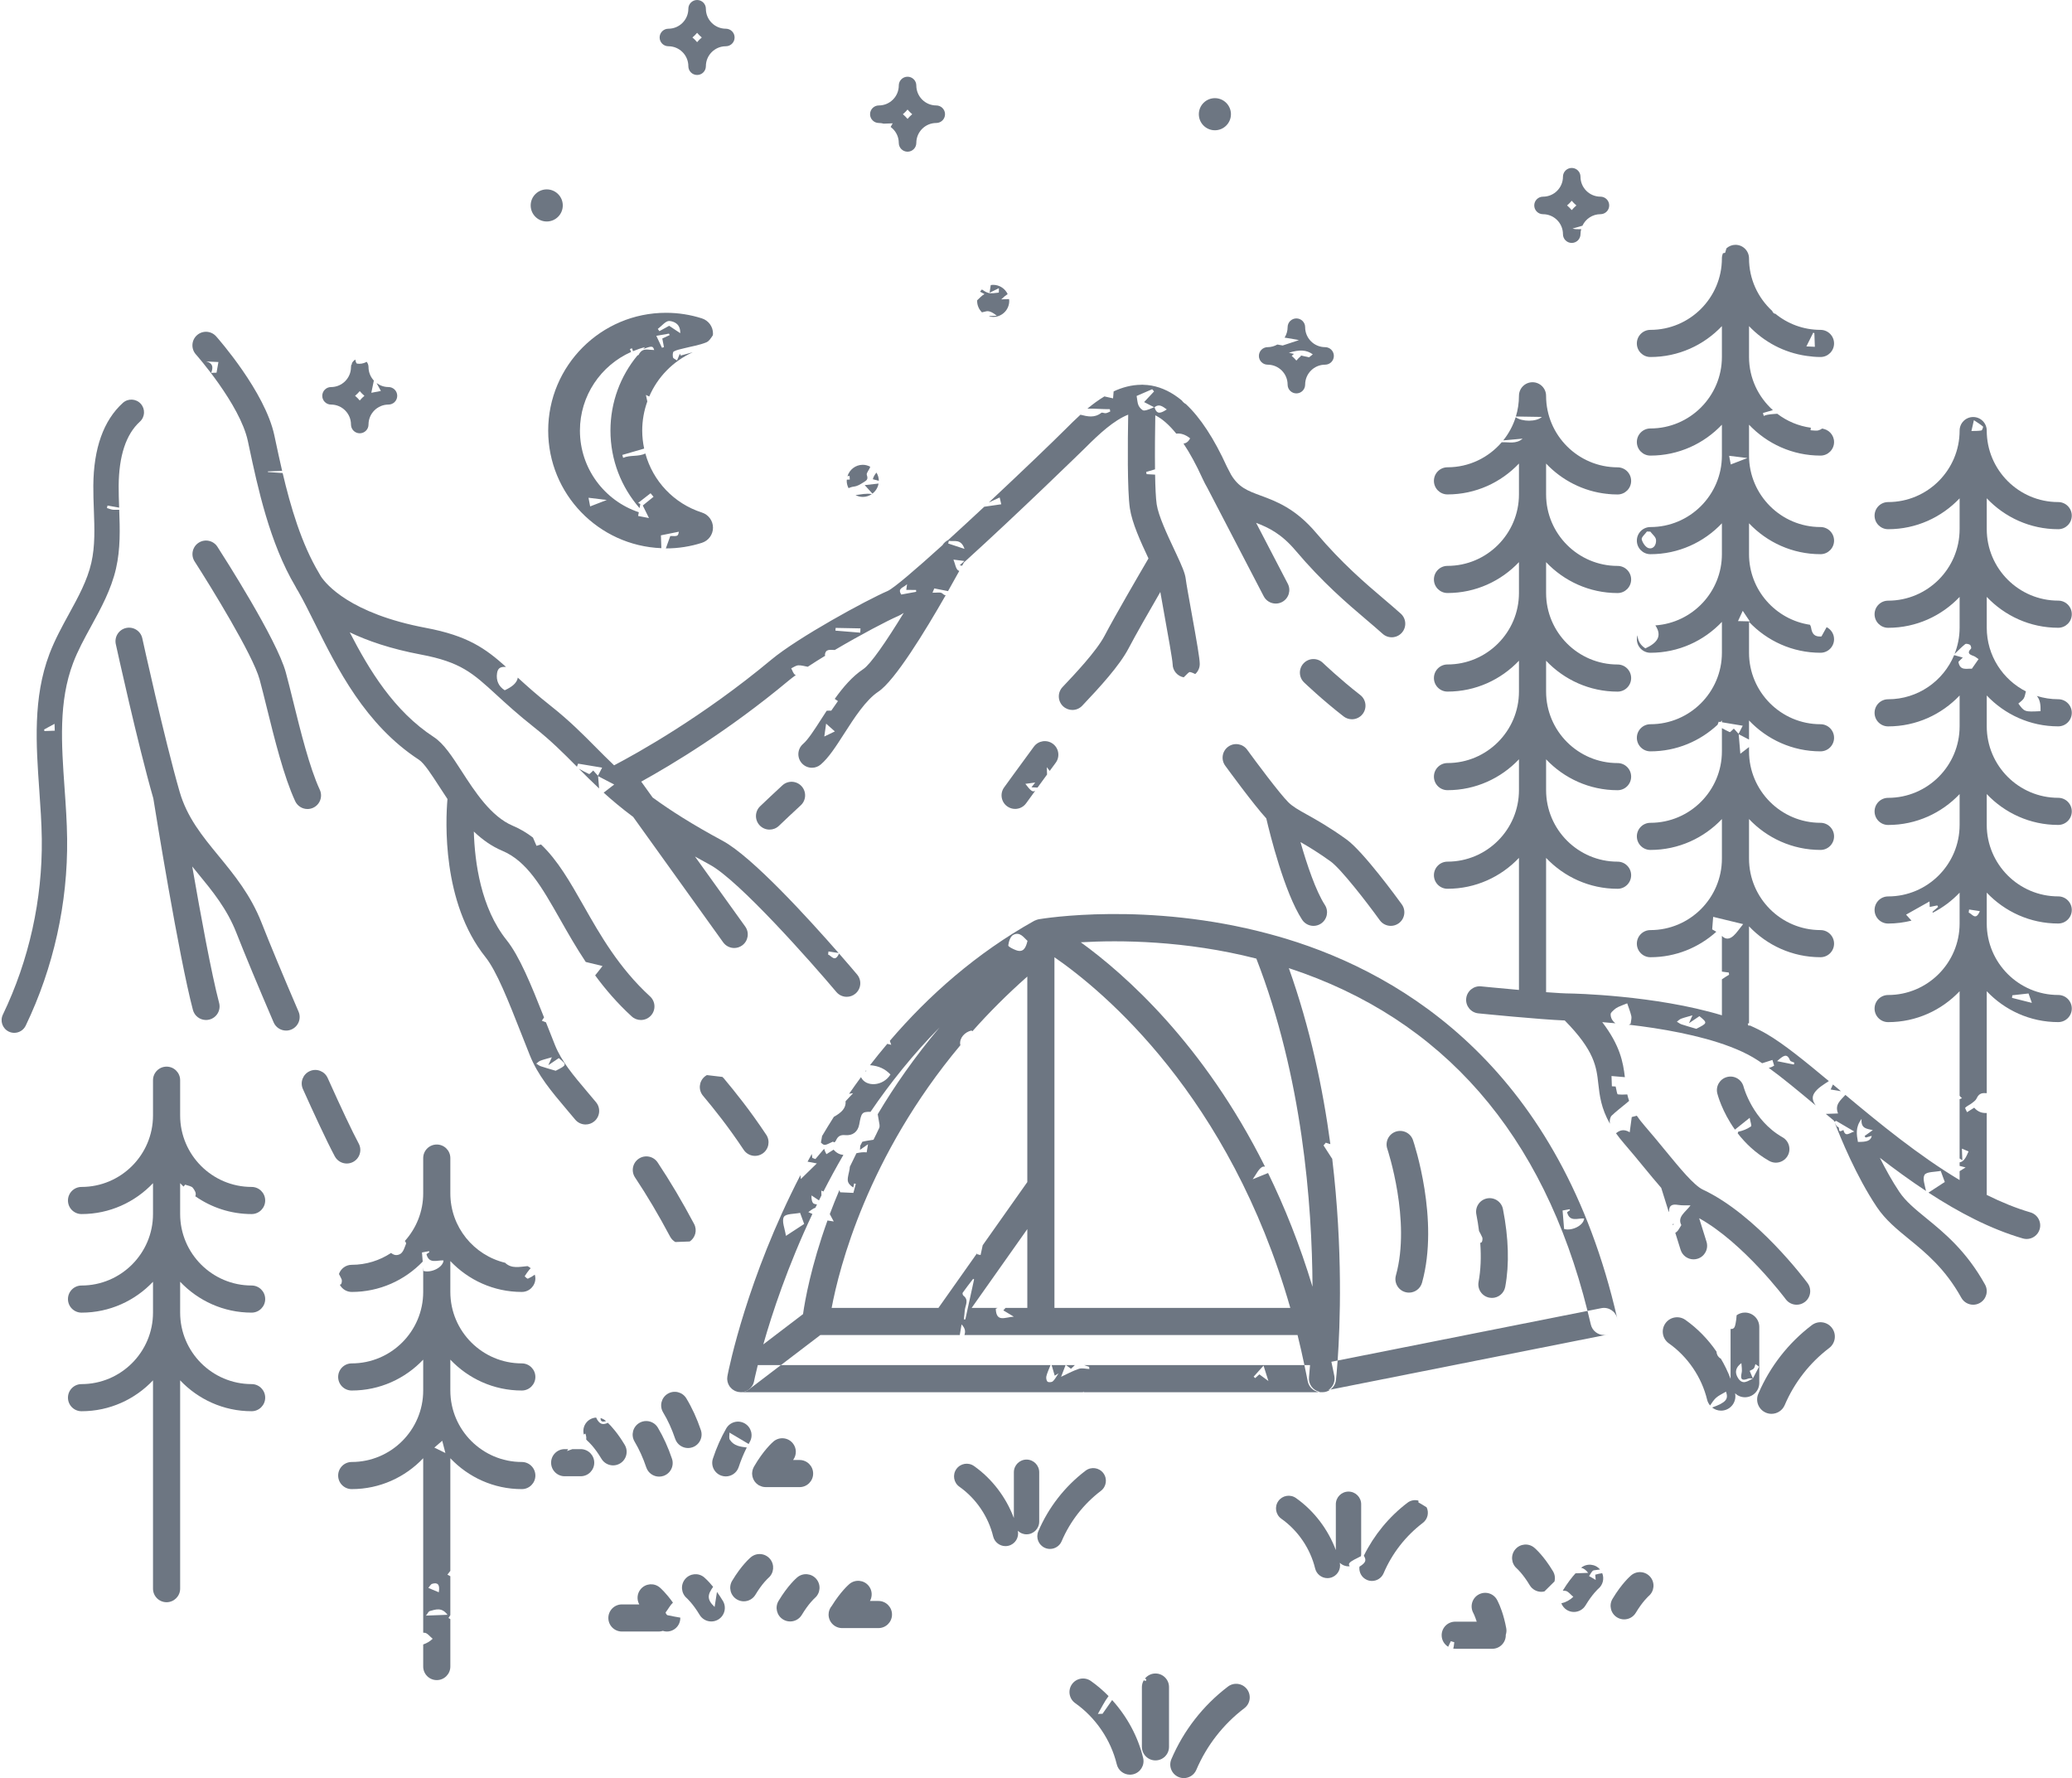
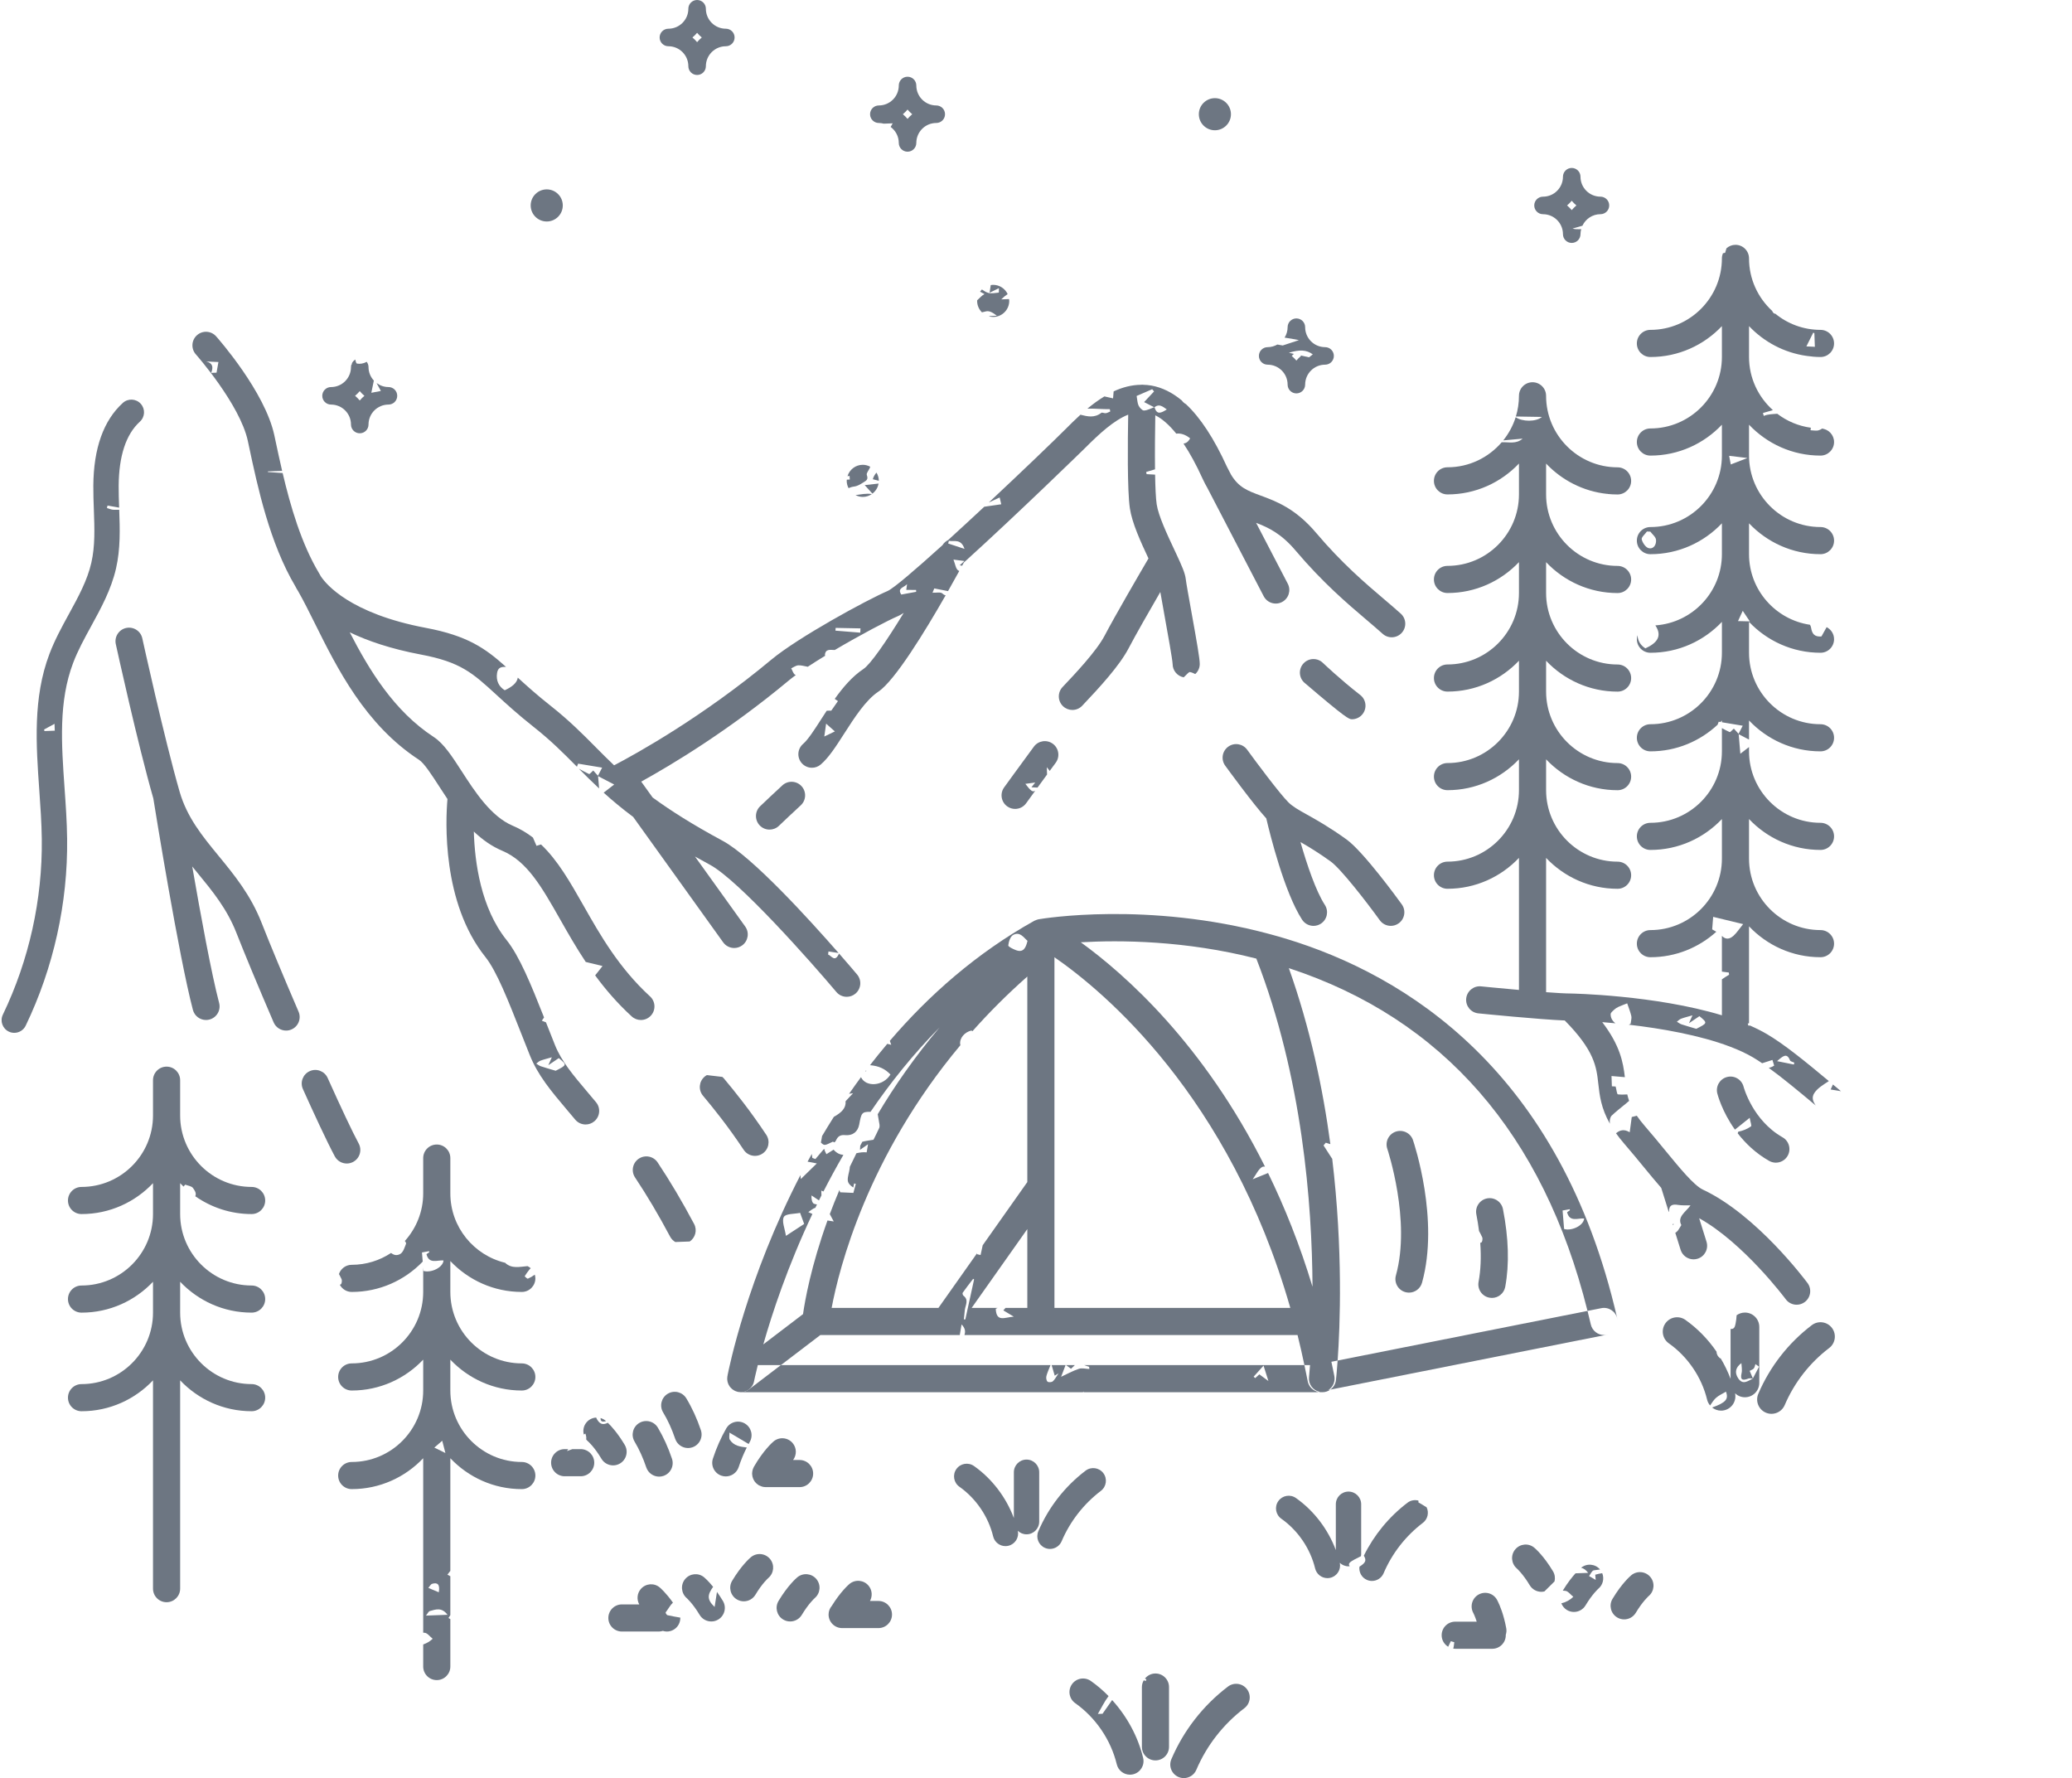
<svg xmlns="http://www.w3.org/2000/svg" fill="#000000" height="332.1" preserveAspectRatio="xMidYMid meet" version="1" viewBox="-0.3 -0.0 387.0 332.1" width="387" zoomAndPan="magnify">
  <g fill="#6d7682" id="change1_1">
    <path d="M135.738,258.49c-0.005-0.012-0.013-0.022-0.018-0.034C135.725,258.468,135.733,258.478,135.738,258.49z" fill="inherit" />
    <path d="M135.571,257.982c-0.012-0.055-0.011-0.113-0.019-0.169C135.56,257.869,135.56,257.928,135.571,257.982z" fill="inherit" />
    <path d="M135.568,256.957c0-0.002,0.001-0.006,0.002-0.008C135.569,256.952,135.569,256.955,135.568,256.957z" fill="inherit" />
    <path d="M135.853,258.702c-0.037-0.065-0.076-0.128-0.107-0.196C135.777,258.573,135.816,258.637,135.853,258.702z" fill="inherit" />
    <path d="M136.788,259.647c-0.05-0.029-0.104-0.05-0.151-0.082C136.684,259.597,136.738,259.619,136.788,259.647z" fill="inherit" />
    <path d="M301.825,246.767c0.001,0.082-0.011,0.162-0.018,0.243C301.814,246.929,301.826,246.849,301.825,246.767z" fill="inherit" />
    <path d="M137.807,259.972c0.081,0.008,0.16,0.025,0.244,0.025h0.002c-0.037,0-0.072-0.011-0.109-0.012 C137.898,259.982,137.853,259.976,137.807,259.972z" fill="inherit" />
    <path d="M138.053,259.997h0.028c-0.004,0-0.009-0.001-0.013-0.001C138.062,259.995,138.058,259.997,138.053,259.997 z" fill="inherit" />
    <path d="M301.801,246.516c0.009,0.084,0.023,0.168,0.024,0.25C301.825,246.684,301.81,246.6,301.801,246.516z" fill="inherit" />
    <path d="M301.78,246.292c-0.003-0.013-0.009-0.025-0.012-0.038c0.019,0.088,0.024,0.175,0.033,0.262 C301.793,246.441,301.795,246.367,301.78,246.292z" fill="inherit" />
    <path d="M333.235,242.637c0.497,0.67,1.262,1.025,2.038,1.025c0.523,0,1.052-0.162,1.506-0.498 c1.123-0.832,1.361-2.418,0.529-3.542c-0.385-0.519-9.522-12.762-19.551-17.456c-1.656-0.776-4.275-3.964-7.049-7.341 c-1.213-1.477-2.468-3.005-3.844-4.594c-0.578-0.668-1.056-1.286-1.452-1.867c-0.285,0.075-0.592,0.155-0.94,0.246 c-0.09,0.665-0.218,1.619-0.383,2.84c-1.08-0.652-1.859-0.382-2.56,0.189c0.438,0.613,0.931,1.246,1.504,1.908 c1.333,1.54,2.566,3.041,3.759,4.494c1.135,1.381,2.185,2.653,3.188,3.8l1.406,4.495c0.022-0.031,0.054-0.065,0.054-0.093 c-0.011-1.246,0.686-1.389,1.719-1.219c0.715,0.118,1.458,0.059,2.294,0.082c-0.903,1.247-2.537,2.13-1.719,3.681 c-0.326,0.493-0.516,0.956-0.854,1.248c-0.084,0.073-0.185,0.128-0.276,0.195l0.994,3.178c0.339,1.084,1.338,1.778,2.417,1.778 c0.25,0,0.505-0.037,0.758-0.116c1.335-0.418,2.079-1.838,1.661-3.175l-1.373-4.39 C325.393,232.144,333.153,242.526,333.235,242.637z" fill="inherit" />
-     <path d="M137,259.763c-0.059-0.027-0.114-0.061-0.17-0.092C136.887,259.702,136.941,259.736,137,259.763z" fill="inherit" />
    <path d="M288.471,73.918c0-1.399-1.134-2.534-2.533-2.534c-1.399,0-2.533,1.134-2.533,2.534 c0,1.345-0.204,2.642-0.576,3.866c1.512,0.024,3.038,0.049,4.863,0.078c-1.039,0.936-3.685,0.928-4.898,0.047 c-0.501,1.597-1.3,3.061-2.323,4.337c1.206-0.11,2.412-0.219,3.618-0.329c-1.228,1.079-2.596,0.603-3.909,0.678 c-2.45,2.854-6.076,4.672-10.124,4.672c-1.399,0-2.533,1.134-2.533,2.534s1.134,2.534,2.533,2.534c5.255,0,9.991-2.225,13.35-5.768 v5.761c0,7.362-5.989,13.351-13.35,13.351c-1.399,0-2.533,1.134-2.533,2.534c0,1.399,1.134,2.534,2.533,2.534 c5.255,0,9.991-2.225,13.35-5.768v5.762c0,7.361-5.989,13.349-13.35,13.349c-1.399,0-2.533,1.134-2.533,2.533 s1.134,2.533,2.533,2.533c5.255,0,9.991-2.224,13.35-5.767v5.762c0,7.361-5.989,13.35-13.35,13.35 c-1.399,0-2.533,1.134-2.533,2.533s1.134,2.533,2.533,2.533c5.255,0,9.991-2.224,13.35-5.767v5.761 c0,7.362-5.989,13.352-13.35,13.352c-1.399,0-2.533,1.134-2.533,2.533c0,1.399,1.134,2.533,2.533,2.533 c5.255,0,9.991-2.225,13.35-5.768v24.66c-3.718-0.329-7.016-0.659-7.082-0.666c-1.368-0.14-2.633,0.875-2.773,2.268 c-0.141,1.392,0.875,2.633,2.268,2.773c0.505,0.051,11.491,1.15,16.14,1.328c5.57,5.649,5.919,8.658,6.269,11.829 c0.24,2.163,0.51,4.538,2.164,7.459c-0.008-0.109-0.02-0.22-0.024-0.329c-0.016-0.4,0.094-0.939,0.359-1.193 c0.856-0.822,1.814-1.538,2.727-2.301c0.184-0.154,0.361-0.307,0.526-0.45c-0.142-0.408-0.253-0.807-0.341-1.203 c-0.59,0.033-1.18,0.055-1.758-0.013c-0.177-0.021-0.257-0.867-0.418-1.468c-0.149-0.008-0.42-0.023-0.701-0.039 c-0.022-0.603-0.045-1.224-0.07-1.917c0.82,0.07,1.659,0.142,2.495,0.213c-0.325-2.79-0.901-5.919-4.224-10.276 c0.774,0.06,1.598,0.131,2.457,0.214c-0.54-0.406-0.912-1.011-0.888-1.709c0.01-0.284,0.388-0.582,0.644-0.822 c0.231-0.216,0.512-0.398,0.8-0.53c0.537-0.247,1.096-0.446,1.646-0.665c0.266,0.794,0.586,1.576,0.774,2.388 c0.09,0.389-0.07,0.836-0.136,1.432c-0.068,0.033-0.198,0.1-0.342,0.169c6.027,0.693,13.262,1.947,18.929,4.106 c0.013,0.005,0.026,0.009,0.038,0.014c1.552,0.593,2.989,1.253,4.245,1.99c0.534,0.313,1.107,0.687,1.697,1.087 c0.722-0.231,1.321-0.422,1.924-0.615c0.063,0.208,0.178,0.592,0.32,1.063c-0.348,0.215-0.685,0.36-1.015,0.412 c2.536,1.836,5.499,4.287,8.772,7.025c-0.479-0.714-0.83-1.457-0.236-2.348c0.615-0.923,1.693-1.537,2.692-2.204 c-4.469-3.73-8.369-6.903-11.591-8.791c-0.977-0.573-2.039-1.098-3.154-1.588c-0.089,0.011-0.179,0.022-0.267,0.033 c-0.047-0.129-0.094-0.258-0.141-0.388c0.08-0.025,0.165-0.052,0.246-0.077v-18.091c3.358,3.543,8.094,5.768,13.35,5.768 c1.399,0,2.533-1.134,2.533-2.533s-1.134-2.533-2.533-2.533c-7.361,0-13.35-5.989-13.35-13.351v-7.385 c3.358,3.543,8.094,5.768,13.35,5.768c1.399,0,2.533-1.134,2.533-2.533s-1.134-2.533-2.533-2.533 c-7.361,0-13.35-5.989-13.35-13.351v-0.797c-0.492,0.38-1.005,0.775-1.622,1.251c-0.124-1.458-0.217-2.556-0.311-3.651 c0.735,0.383,1.319,0.687,1.933,1.006v-3.571c3.358,3.543,8.094,5.768,13.35,5.768c1.399,0,2.533-1.134,2.533-2.533 s-1.134-2.533-2.533-2.533c-7.361,0-13.35-5.99-13.35-13.352v-5.761c3.358,3.543,8.094,5.767,13.35,5.767 c1.399,0,2.533-1.134,2.533-2.533c0-0.985-0.568-1.83-1.389-2.249c-0.312,0.55-0.619,1.113-0.965,1.736 c-1.236,0.098-1.752-0.4-1.947-1.672c-0.026-0.174-0.103-0.343-0.197-0.509c-6.43-0.955-11.385-6.496-11.385-13.188v-5.761 c3.358,3.543,8.094,5.767,13.35,5.767c1.399,0,2.533-1.134,2.533-2.534c0-1.399-1.134-2.534-2.533-2.534 c-7.361,0-13.35-5.988-13.35-13.349v-5.762c3.358,3.543,8.094,5.768,13.35,5.768c1.399,0,2.533-1.134,2.533-2.534 c0-1.342-1.047-2.43-2.367-2.517c0.015,0.03,0.029,0.064,0.046,0.092c-0.265,0.1-0.524,0.259-0.796,0.285 c-0.374,0.036-0.757-0.028-1.268-0.057c-0.007-0.172,0.019-0.327,0.058-0.472c-2.341-0.317-4.487-1.239-6.281-2.609 c-0.858,0.074-1.741,0.057-2.521,0.404c-0.052-0.182-0.104-0.364-0.156-0.546c0.619-0.179,1.237-0.359,1.856-0.538 c-2.726-2.446-4.454-5.983-4.454-9.926v-5.761c2.784,2.937,6.518,4.95,10.709,5.556c0.013-0.017,0.023-0.031,0.037-0.048 c0,0.018-0.003,0.035-0.004,0.053c0.854,0.122,1.72,0.207,2.607,0.207c1.399,0,2.533-1.134,2.533-2.534s-1.134-2.534-2.533-2.534 c-3.196,0-6.132-1.132-8.433-3.012c-0.12-0.009-0.226-0.033-0.285-0.081c-0.141-0.113-0.238-0.28-0.323-0.463 c-2.642-2.441-4.309-5.922-4.309-9.793c0-1.399-1.134-2.534-2.533-2.534c-0.648,0-1.233,0.251-1.681,0.651 c-0.083,0.28-0.164,0.551-0.251,0.84c-0.135,0.029-0.276,0.058-0.412,0.087c-0.12,0.295-0.189,0.617-0.189,0.955 c0,7.361-5.99,13.35-13.352,13.35c-1.399,0-2.533,1.134-2.533,2.534s1.134,2.534,2.533,2.534c5.256,0,9.993-2.225,13.352-5.768 v5.761c0,7.361-5.99,13.35-13.352,13.35c-1.399,0-2.533,1.134-2.533,2.534s1.134,2.534,2.533,2.534 c5.256,0,9.993-2.225,13.352-5.768v5.763c0,7.361-5.99,13.349-13.352,13.349c-1.399,0-2.533,1.134-2.533,2.534 c0,1.399,1.134,2.534,2.533,2.534c5.256,0,9.993-2.225,13.352-5.768v5.762c0,7.049-5.497,12.824-12.427,13.302 c1.385,2.076,0.212,3.337-1.863,4.29c-0.907-0.567-1.423-1.402-1.47-2.455c-0.073,0.237-0.124,0.484-0.124,0.745 c0,1.399,1.134,2.533,2.533,2.533c5.256,0,9.993-2.225,13.352-5.768v5.761c0,7.362-5.99,13.352-13.352,13.352 c-1.399,0-2.533,1.134-2.533,2.533s1.134,2.533,2.533,2.533c4.849,0,9.253-1.898,12.546-4.972c0.069-0.187,0.139-0.374,0.208-0.56 c0.111,0.018,0.222,0.037,0.333,0.055c0.092-0.093,0.175-0.196,0.265-0.291v0.335c1.221,0.203,2.465,0.409,3.89,0.645 c-0.338,0.66-0.517,1.009-0.776,1.514c-0.401-0.443-0.666-0.735-0.886-0.978c-0.345,0.299-0.663,0.705-0.777,0.654 c-0.496-0.221-0.975-0.48-1.451-0.745v4.336c0,7.362-5.99,13.351-13.352,13.351c-1.399,0-2.533,1.134-2.533,2.533 s1.134,2.533,2.533,2.533c5.256,0,9.993-2.225,13.352-5.768v7.386c0,7.362-5.99,13.351-13.352,13.351 c-1.399,0-2.533,1.134-2.533,2.533s1.134,2.533,2.533,2.533c4.734,0,9.042-1.81,12.308-4.756c-0.249-0.138-0.509-0.277-0.774-0.444 c0.058-0.72,0.121-1.514,0.187-2.338c1.754,0.424,3.553,0.859,5.597,1.353c-0.763,0.941-1.205,1.648-1.802,2.18 c-0.675,0.6-1.411,0.792-2.164,0.023v6.671c0.431,0.052,0.861,0.106,1.289,0.17c0.018,0.135,0.036,0.27,0.054,0.406 c-0.451,0.255-0.897,0.561-1.342,0.863v6.719c-12.453-3.783-28.083-4.072-28.273-4.072c-0.946,0-2.626-0.1-4.565-0.244v-25.079 c3.359,3.544,8.095,5.768,13.352,5.768c1.399,0,2.533-1.134,2.533-2.533c0-1.399-1.134-2.533-2.533-2.533 c-7.362,0-13.352-5.99-13.352-13.352v-5.761c3.359,3.543,8.095,5.768,13.352,5.768c1.399,0,2.533-1.134,2.533-2.533 s-1.134-2.533-2.533-2.533c-7.362,0-13.352-5.989-13.352-13.35v-5.762c3.359,3.543,8.095,5.768,13.352,5.768 c1.399,0,2.533-1.134,2.533-2.533s-1.134-2.533-2.533-2.533c-7.362,0-13.352-5.988-13.352-13.349v-5.762 c3.359,3.544,8.095,5.769,13.352,5.769c1.399,0,2.533-1.134,2.533-2.534c0-1.399-1.134-2.534-2.533-2.534 c-7.362,0-13.352-5.989-13.352-13.351v-5.761c2.937,3.098,6.926,5.188,11.399,5.662c-0.012-0.026-0.022-0.047-0.035-0.074 c0.037,0.03,0.069,0.055,0.105,0.085c0.619,0.063,1.247,0.096,1.882,0.096c1.399,0,2.533-1.134,2.533-2.534 s-1.134-2.534-2.533-2.534C294.461,87.267,288.471,81.279,288.471,73.918z M334.033,198.031c0.082,0.21,0.524,0.278,0.799,0.412 c-0.026,0.12-0.053,0.241-0.079,0.361c-0.944-0.19-1.889-0.381-3.137-0.632C332.745,197.176,333.461,196.575,334.033,198.031z M338.367,62.133c0.071,0.026,0.142,0.051,0.213,0.077c0.03,0.821,0.06,1.641,0.094,2.556c-0.652-0.031-1.129-0.053-1.584-0.075 C337.53,63.811,337.949,62.972,338.367,62.133z M307.642,102.372c-0.557-0.125-1.154-0.999-1.308-1.638 c-0.094-0.39,0.62-0.974,0.971-1.471c0.212,0.006,0.423,0.012,0.635,0.018c0.374,0.502,1.004,0.975,1.063,1.512 C309.093,101.621,308.632,102.595,307.642,102.372z M326.526,116.043c-0.804-0.02-1.323-0.033-2.208-0.054 c0.321-0.695,0.537-1.164,0.885-1.918C325.704,114.817,326.024,115.296,326.526,116.043z M326.079,85.537 c-1.203,0.464-2.058,0.794-3.112,1.201c-0.085-0.445-0.199-1.047-0.306-1.614C323.69,85.248,324.733,85.374,326.079,85.537z M313.68,190.252c0.569-0.217,1.168-0.355,2.132-0.635c-0.326,0.736-0.427,0.965-0.654,1.476c0.825-0.558,1.397-0.945,1.956-1.324 c1.539,1.282,1.539,1.282-0.583,2.365c-1.104-0.329-1.946-0.557-2.77-0.836c-0.307-0.104-0.574-0.326-0.859-0.494 C313.159,190.615,313.392,190.361,313.68,190.252z" fill="inherit" />
    <path d="M343.039,203.359c-0.336-0.281-0.661-0.553-0.992-0.829c-0.126,0.277-0.262,0.578-0.425,0.938 c0.659,0.109,1.28,0.212,1.929,0.32C343.382,203.645,343.208,203.5,343.039,203.359z" fill="inherit" />
    <path d="M248.925,256.991c-0.173-0.91-0.371-1.783-0.556-2.676l1.169-0.232c0.458-6.456,1.02-20.703-1.017-37.734 c-0.011,0.008-0.016,0.015-0.027,0.022c-0.563-0.874-1.075-1.667-1.586-2.461c0.139-0.17,0.279-0.34,0.418-0.51 c0.262,0.105,0.576,0.174,0.855,0.267c-1.393-10.407-3.785-21.719-7.758-32.867c28.784,9.448,47.539,30.968,55.788,64.015 l2.59-0.514c1.352-0.267,2.676,0.603,2.967,1.954c-0.002-0.012-0.002-0.023-0.004-0.034c-10.613-46.276-39.482-64.099-61.831-70.9 c-1.03-0.314-2.053-0.6-3.071-0.875c-0.035-0.009-0.069-0.021-0.104-0.028c-22.756-6.116-42.224-2.886-43.077-2.741 c-0.045,0.008-0.086,0.026-0.13,0.036c-0.064,0.015-0.127,0.033-0.19,0.053c-0.133,0.041-0.259,0.093-0.38,0.153 c-0.035,0.017-0.073,0.024-0.107,0.043c-10.816,6.052-19.702,13.916-26.976,22.415c0.077,0.217,0.162,0.455,0.265,0.746 c-0.257-0.065-0.498-0.126-0.74-0.187c-1.113,1.317-2.192,2.648-3.229,3.99c1.649,0.127,2.81,0.683,3.823,1.737 c-1.385,2.238-4.613,2.393-5.505,0.496c-0.763,1.035-1.507,2.075-2.227,3.117c0.225-0.042,0.469-0.088,0.747-0.115 c-0.514,0.549-0.914,0.977-1.395,1.491c0.108,1.28-0.75,2.12-2.192,2.918c-0.76,1.197-1.493,2.393-2.201,3.587 c-0.066,0.369-0.12,0.774-0.217,1.217c0.643,0.602,0.643,0.602,2.233-0.166c0.11,0.047,0.208,0.088,0.312,0.133 c0.111-0.115,0.211-0.236,0.273-0.371c0.354-0.777,0.831-1.064,1.701-0.984c1.444,0.134,2.388-0.641,2.641-2.006 c0.391-2.113,0.469-2.38,2.105-2.342c3.705-5.433,7.979-10.788,12.895-15.762c-4.618,5.478-8.429,10.952-11.547,16.207 c0.123,0.688,0.24,1.338,0.336,1.969c0.031,0.203,0.012,0.445-0.072,0.629c-0.333,0.732-0.701,1.449-1.056,2.17 c-0.612,0.101-1.356,0.189-2.085,0.371c-0.131,0.248-0.262,0.496-0.39,0.742c-0.01,0.231-0.019,0.491-0.047,0.774 c0.677-0.472,1.008-0.703,1.499-1.045c-0.096,0.58-0.171,1.031-0.251,1.511c-0.634-0.079-1.275,0.026-1.91,0.158 c-0.429,0.855-0.84,1.698-1.234,2.533c-0.012,0.136-0.02,0.272-0.04,0.406c-0.108,0.718-0.389,1.438-0.345,2.141 c0.032,0.508,0.473,0.99,1.036,1.327c0.05-0.254,0.1-0.508,0.151-0.762c0.104,0.028,0.207,0.057,0.311,0.085 c-0.187,0.699-0.374,1.397-0.45,1.681c-0.979-0.046-1.656-0.077-2.472-0.115c-0.035-0.106-0.083-0.255-0.138-0.423 c-0.654,1.547-1.257,3.054-1.796,4.498c0.209,0.39,0.445,0.83,0.737,1.375c-0.407-0.063-0.787-0.123-1.167-0.182 c-3.085,8.56-4.216,14.981-4.569,17.486l-7.418,5.651c1.63-5.741,4.526-14.541,9.167-24.356c-0.254-0.115-0.5-0.227-0.768-0.349 c0.409-0.255,0.835-0.671,1.315-0.792c0.103-0.213,0.203-0.424,0.307-0.638c-0.165-0.015-0.346-0.055-0.543-0.123 c-0.375-0.128-0.526-0.909-0.48-1.557c0.411,0.272,0.827,0.548,1.397,0.926c0.154-0.312,0.307-0.622,0.465-0.935 c-0.011-0.301-0.021-0.578-0.033-0.895c0.147,0.062,0.279,0.117,0.404,0.169c1.149-2.249,2.389-4.533,3.725-6.831 c-0.645-0.061-1.26-0.322-1.83-0.982c-0.528,0.332-0.933,0.587-1.338,0.842c-0.122-0.291-0.419-0.761-0.335-0.843 c0.028-0.028,0.067-0.044,0.097-0.07c-0.096,0.004-0.187,0.007-0.283,0.01c-0.414,0.488-0.977,1.152-1.539,1.816 c-0.193-0.072-0.387-0.145-0.58-0.217c-0.031-0.243-0.062-0.492-0.093-0.736c-0.268,0.481-0.532,0.961-0.791,1.44 c0.539,0.102,1.077,0.204,1.73,0.328c-1.01,0.986-1.894,1.849-2.988,2.917c-0.025-0.255-0.048-0.495-0.072-0.735 c-9.933,19.21-13.344,36.008-13.633,37.497c0.011-0.052,0.033-0.1,0.047-0.15c-0.022,0.08-0.043,0.161-0.057,0.243 c0.005-0.028,0.003-0.057,0.008-0.084c-0.001,0.007-0.004,0.02-0.005,0.027c-0.005,0.024-0.002,0.047-0.006,0.071 c-0.013,0.082-0.018,0.164-0.023,0.247c0.002-0.029,0.006-0.057,0.009-0.086c-0.003,0.035-0.007,0.069-0.009,0.104 c-0.004,0.072-0.01,0.143-0.008,0.215c-0.001-0.02-0.006-0.038-0.006-0.058c0,0.026,0.004,0.051,0.005,0.077 c0.003,0.082,0.016,0.163,0.027,0.246c0.001,0.005,0.001,0.009,0.002,0.014c-0.001-0.004-0.001-0.007-0.001-0.011 c0.01,0.077,0.018,0.155,0.036,0.231c-0.004-0.018-0.012-0.034-0.016-0.051c0.004,0.02,0.012,0.039,0.017,0.059 c0.018,0.076,0.046,0.15,0.071,0.224c-0.005-0.015-0.009-0.031-0.014-0.046c0.006,0.017,0.011,0.035,0.016,0.052 c0.027,0.079,0.051,0.158,0.085,0.234c0.032,0.071,0.073,0.137,0.112,0.205c0.044,0.077,0.087,0.154,0.14,0.228 c0.038,0.054,0.083,0.102,0.126,0.152c0.08,0.094,0.164,0.182,0.254,0.262c-0.038-0.034-0.081-0.061-0.117-0.096 c0.036,0.036,0.08,0.063,0.118,0.097c0.052,0.046,0.104,0.09,0.159,0.131c-0.039-0.03-0.076-0.062-0.113-0.094 c0.038,0.032,0.075,0.065,0.115,0.095c0.092,0.069,0.189,0.128,0.288,0.183c0.06,0.033,0.118,0.069,0.181,0.097 c0.107,0.048,0.218,0.083,0.329,0.115c0.063,0.019,0.123,0.042,0.188,0.056c0.138,0.029,0.278,0.041,0.418,0.047 c0.041,0.002,0.083,0.011,0.124,0.011c0.03,0,0.06-0.006,0.091-0.007c0.124-0.005,0.247-0.018,0.367-0.041 c0.049-0.009,0.098-0.023,0.146-0.036c0.101-0.026,0.2-0.056,0.296-0.094c0.049-0.019,0.098-0.04,0.146-0.062 c0.091-0.042,0.178-0.091,0.263-0.143c0.048-0.029,0.096-0.058,0.142-0.09c0.511-0.364,0.892-0.914,1.02-1.578 c0.015-0.076,0.232-1.156,0.697-3.014h4.321l7.366-5.612h26.04c0.103-0.615,0.213-1.264,0.333-1.983 c0.751,0.779,0.726,1.407,0.538,1.983h62.215c0.455,1.829,0.879,3.703,1.28,5.612h1.054c-0.106,1.398-0.189,2.197-0.195,2.253 c-0.144,1.295,0.722,2.46,1.965,2.739l-0.133,0.027c-0.015,0.003-0.031,0.002-0.046,0.004c0.151,0.028,0.305,0.045,0.461,0.045 c0.036,0,0.073-0.009,0.11-0.01c0.055,0.004,0.11,0.009,0.164,0.009c0.538,0,1.04-0.179,1.456-0.474l-0.363,0.072 C248.645,259.053,249.123,258.038,248.925,256.991z M292.863,225.827c0.025,0.061,0.049,0.122,0.074,0.182 c-0.196,0.135-0.391,0.271-0.545,0.378c0.49,1.92,2.015,1.067,3.186,1.172c-0.072,1.268-2.24,2.379-3.74,1.96 c-0.098-1.188-0.185-2.243-0.285-3.454C291.977,225.989,292.42,225.908,292.863,225.827z M146.108,227.262 c0.347-0.626,1.987-0.536,3.03-0.759c0.263,0.716,0.46,1.25,0.762,2.073c-0.938,0.612-1.98,1.292-3.408,2.224 C146.291,229.425,145.671,228.051,146.108,227.262z M136.402,255.554c-0.07,0.06-0.139,0.121-0.2,0.187 C136.265,255.674,136.333,255.614,136.402,255.554z M135.791,256.34c-0.037,0.076-0.074,0.152-0.104,0.23 C135.718,256.49,135.753,256.415,135.791,256.34z M136.052,255.923c-0.052,0.067-0.103,0.135-0.147,0.207 C135.95,256.058,136,255.99,136.052,255.923z M234.352,179.02c8.597,22.081,10.418,45.831,10.494,61.287 c-2.379-7.866-5.216-14.914-8.301-21.245c-0.826,0.336-1.719,0.699-2.872,1.167c0.682-0.951,1.054-1.847,1.724-2.271 c0.15-0.095,0.35-0.11,0.572-0.091c-11.451-22.928-26.157-35.923-34.402-41.893C208.864,175.549,221.05,175.623,234.352,179.02z M188.929,174.603c1.285-0.694,1.989,0.511,2.684,1.101c-0.298,1.248-0.731,2.288-2.182,1.731c-0.534-0.205-1.439-0.643-1.41-0.885 C188.104,175.855,188.403,174.887,188.929,174.603z M179.083,195.189c-0.013-0.057-0.033-0.103-0.042-0.166 c-0.155-1.153,0.833-2.281,2.111-2.574c0.053,0.047,0.111,0.094,0.169,0.14c3.06-3.447,6.468-6.872,10.256-10.217v38.383 l-8.33,11.794c-0.133,0.61-0.267,1.221-0.4,1.831c-0.228-0.053-0.455-0.106-0.683-0.159c0.017-0.07,0.034-0.14,0.051-0.211 l-7.235,10.243h-19.949C156.421,236.867,161.692,215.967,179.083,195.189z M179.727,246.397c0.059-0.582,0.111-1.165,0.178-1.747 c0.107-0.914,0.803-1.878-0.267-2.691c-0.119-0.09-0.202-0.434-0.129-0.538c0.625-0.884,1.29-1.74,1.954-2.596 c0.006-0.008,0.15,0.091,0.174,0.106c-0.548,2.506-1.09,4.985-1.633,7.465C179.912,246.397,179.819,246.397,179.727,246.397z M185.683,244.419c0.111-0.051,0.242-0.112,0.36-0.167h-4.859l10.394-14.716v14.716h-4.067c-0.137,0.155-0.273,0.308-0.412,0.465 c0.564,0.338,1.099,0.659,1.956,1.173C187.393,245.987,185.796,247.019,185.683,244.419z M196.645,244.252v-65.484 c9.126,6.301,32.702,25.837,44.053,65.484H196.645z" fill="inherit" />
    <path d="M138.083,259.997h-0.003C138.081,259.997,138.082,259.997,138.083,259.997z" fill="inherit" />
    <path d="M137.508,259.935c0.017,0.004,0.032,0.008,0.049,0.012c-0.011-0.002-0.021-0.007-0.032-0.01 C137.52,259.936,137.514,259.936,137.508,259.935z" fill="inherit" />
    <path d="M199.738,255.625c0.267-0.255,0.514-0.491,0.727-0.695h-1.659 C199.104,255.152,199.438,255.401,199.738,255.625z" fill="inherit" />
    <path d="M137.207,259.842c-0.044-0.016-0.091-0.024-0.134-0.042C137.116,259.818,137.163,259.826,137.207,259.842z" fill="inherit" />
    <path d="M137.571,259.951c0.079,0.015,0.158,0.014,0.237,0.021c-0.083-0.008-0.169-0.009-0.249-0.025 C137.562,259.948,137.566,259.95,137.571,259.951z" fill="inherit" />
    <path d="M243.947,257.936c-0.193-1.02-0.41-2.007-0.62-3.005h-41.138c0.323,0.115,0.629,0.224,0.933,0.332 c0.015,0.134,0.031,0.269,0.046,0.403c-0.659-0.024-1.379-0.231-1.963-0.035c-1.179,0.397-2.284,1.013-3.318,1.491 c0.204-0.532,0.505-1.319,0.839-2.191h-2.606c0.212,0.73,0.398,1.369,0.577,1.985c-0.034,0.021,0.168-0.104,0.714-0.442 c-0.494,0.714-0.714,1.198-1.082,1.5c-0.216,0.177-0.801,0.211-0.981,0.047c-0.213-0.194-0.289-0.7-0.21-1.018 c0.147-0.591,0.414-1.172,0.772-2.071h-50.355l-5.97,4.548c-0.022,0.017-0.046,0.028-0.068,0.044 c-0.046,0.033-0.094,0.061-0.142,0.09c-0.086,0.053-0.173,0.102-0.263,0.143c-0.048,0.022-0.097,0.043-0.146,0.062 c-0.097,0.038-0.196,0.068-0.296,0.094c-0.049,0.012-0.097,0.026-0.146,0.036c-0.122,0.023-0.244,0.036-0.367,0.041 c-0.025,0.001-0.049,0.008-0.075,0.008h63.895c0.036-0.053,0.066-0.099,0.103-0.153c0.002,0.06,0.002,0.1,0.003,0.153h43.441 c0.15,0,0.3-0.017,0.448-0.043C244.976,259.767,244.147,258.991,243.947,257.936z M234.916,256.663 c-0.132,0.119-0.454,0.409-0.776,0.7c-0.097-0.088-0.193-0.176-0.29-0.264c0.574-0.64,1.147-1.28,1.851-2.065 c0.331,1.046,0.541,1.712,0.909,2.876C235.895,257.383,235.443,257.051,234.916,256.663z" fill="inherit" />
    <path d="M137.508,259.935c-0.047-0.01-0.091-0.03-0.137-0.042C137.418,259.906,137.462,259.925,137.508,259.935z" fill="inherit" />
    <path d="M136.035,258.999c0.026,0.034,0.059,0.057,0.086,0.089c-0.041-0.049-0.085-0.096-0.123-0.149 C136.013,258.959,136.021,258.98,136.035,258.999z" fill="inherit" />
    <path d="M300.314,249.102c-0.083,0.036-0.173,0.06-0.261,0.088C300.141,249.162,300.231,249.138,300.314,249.102z" fill="inherit" />
    <path d="M299.861,249.255c0.067-0.015,0.128-0.044,0.192-0.065c-0.075,0.024-0.147,0.052-0.225,0.069 C299.839,249.256,299.85,249.257,299.861,249.255z" fill="inherit" />
    <path d="M135.858,258.71c-0.002-0.003-0.004-0.006-0.005-0.009c0.046,0.081,0.091,0.162,0.146,0.237 c0,0,0-0.001-0.001-0.001C135.946,258.866,135.903,258.788,135.858,258.71z" fill="inherit" />
    <path d="M300.523,248.988c-0.069,0.039-0.135,0.081-0.209,0.113C300.388,249.069,300.454,249.027,300.523,248.988z" fill="inherit" />
    <path d="M136.121,259.088c0.047,0.056,0.088,0.117,0.139,0.168c-0.051-0.051-0.091-0.111-0.137-0.166 C136.123,259.09,136.122,259.089,136.121,259.088z" fill="inherit" />
    <path d="M260.401,211.335c-1.325,0.45-2.034,1.887-1.586,3.212c0.045,0.133,4.459,13.402,1.607,23.639 c-0.375,1.348,0.412,2.745,1.76,3.12c0.227,0.064,0.456,0.094,0.681,0.094c1.109,0,2.127-0.734,2.439-1.854 c3.277-11.762-1.486-26.025-1.69-26.627C263.164,211.596,261.728,210.893,260.401,211.335z" fill="inherit" />
    <path d="M275.948,229.894c0.209,0.384,0.413,0.77,0.592,1.168c0.118,0.263,0.027,0.875-0.152,0.966 c-0.067,0.034-0.141,0.057-0.213,0.084c0.194,2.658,0.092,5.095-0.315,7.28c-0.256,1.376,0.651,2.698,2.027,2.954 c0.157,0.03,0.312,0.044,0.467,0.044c1.197,0,2.26-0.851,2.487-2.071c0.782-4.206,0.64-9.09-0.423-14.514 c-0.27-1.374-1.609-2.268-2.973-1.999c-1.374,0.27-2.268,1.601-1.999,2.973C275.655,227.846,275.818,228.882,275.948,229.894z" fill="inherit" />
    <path d="M135.738,258.49c0.002,0.006,0.006,0.01,0.009,0.016c0,0,0,0,0,0 C135.744,258.5,135.74,258.495,135.738,258.49z" fill="inherit" />
    <path d="M135.533,257.302c-0.003,0.054-0.016,0.106-0.016,0.161c0,0.005,0.001,0.009,0.001,0.014 c0-0.052,0.011-0.105,0.014-0.157C135.533,257.314,135.533,257.308,135.533,257.302z" fill="inherit" />
    <path d="M300.746,248.859c-0.07,0.049-0.148,0.088-0.223,0.13C300.599,248.946,300.676,248.908,300.746,248.859z" fill="inherit" />
    <path d="M135.659,258.265c0.021,0.063,0.035,0.13,0.061,0.191c-0.025-0.059-0.038-0.123-0.058-0.185 C135.66,258.269,135.66,258.267,135.659,258.265z" fill="inherit" />
    <path d="M301.642,247.731c-0.03,0.074-0.07,0.143-0.107,0.214C301.572,247.874,301.612,247.805,301.642,247.731z" fill="inherit" />
    <path d="M301.807,247.01c-0.008,0.085-0.011,0.17-0.027,0.252C301.796,247.18,301.799,247.095,301.807,247.01z" fill="inherit" />
    <path d="M137.207,259.842c0.054,0.019,0.109,0.036,0.165,0.051c-0.012-0.003-0.023-0.009-0.034-0.012 C137.294,259.868,137.249,259.857,137.207,259.842z" fill="inherit" />
    <path d="M137,259.763c0.025,0.011,0.048,0.027,0.073,0.038c-0.023-0.01-0.042-0.025-0.065-0.035 C137.006,259.764,137.003,259.764,137,259.763z" fill="inherit" />
    <path d="M301.78,247.262c-0.015,0.079-0.042,0.154-0.064,0.23C301.739,247.416,301.765,247.341,301.78,247.262z" fill="inherit" />
    <path d="M301.716,247.492c-0.024,0.08-0.043,0.162-0.074,0.238C301.673,247.654,301.693,247.573,301.716,247.492z" fill="inherit" />
    <path d="M301.117,248.541c-0.056,0.059-0.122,0.109-0.184,0.162C300.995,248.65,301.06,248.6,301.117,248.541z" fill="inherit" />
    <path d="M301.272,248.352c-0.051,0.064-0.098,0.13-0.155,0.189C301.174,248.482,301.221,248.416,301.272,248.352z" fill="inherit" />
    <path d="M300.933,248.703c-0.062,0.053-0.12,0.109-0.187,0.155C300.813,248.812,300.871,248.756,300.933,248.703z" fill="inherit" />
    <path d="M301.418,248.161c-0.044,0.067-0.097,0.128-0.147,0.191C301.322,248.289,301.375,248.229,301.418,248.161z" fill="inherit" />
    <path d="M301.535,247.945c-0.038,0.073-0.072,0.148-0.117,0.217C301.463,248.092,301.497,248.018,301.535,247.945z" fill="inherit" />
    <path d="M136.788,259.647c0.014,0.008,0.028,0.015,0.042,0.023c-0.001-0.001-0.002-0.001-0.003-0.002 C136.814,259.661,136.801,259.655,136.788,259.647z" fill="inherit" />
    <path d="M136.537,259.484c0.034,0.026,0.064,0.057,0.099,0.081c-0.035-0.024-0.063-0.055-0.097-0.08 C136.539,259.485,136.538,259.485,136.537,259.484z" fill="inherit" />
    <path d="M97.161,273.029c-7.361,0-13.349-5.99-13.349-13.352v-5.76c3.358,3.542,8.094,5.766,13.349,5.766 c1.399,0,2.534-1.134,2.534-2.533c0-1.399-1.134-2.533-2.534-2.533c-7.361,0-13.349-5.989-13.349-13.35v-5.76 c3.358,3.542,8.094,5.767,13.349,5.767c1.399,0,2.534-1.134,2.534-2.533c0-0.242-0.045-0.472-0.108-0.694 c-0.398,0.297-0.838,0.548-1.29,0.748c-0.115,0.051-0.612-0.432-0.593-0.464c0.275-0.455,0.599-0.881,0.93-1.299 c0.049-0.062,0.112-0.119,0.192-0.187c-0.178-0.156-0.375-0.289-0.592-0.391c-1.505,0.123-2.934,0.525-4.155-0.587 c0-0.012,0.001-0.02,0.001-0.032c-5.878-1.397-10.268-6.678-10.268-12.977v-6.582c0-1.399-1.134-2.533-2.534-2.533 s-2.534,1.134-2.534,2.533v6.582c0,3.422-1.305,6.537-3.43,8.902c0.182,0.216,0.274,0.414,0.214,0.551 c-0.371,0.839-0.536,2.022-1.802,2.079c-0.31,0.014-0.656-0.143-0.99-0.394c-2.108,1.394-4.63,2.212-7.342,2.212 c-1.112,0-2.047,0.721-2.387,1.718c0.171,0.32,0.343,0.64,0.491,0.97c0.118,0.263,0.027,0.875-0.152,0.966 c-0.055,0.028-0.117,0.046-0.176,0.07c0.427,0.796,1.257,1.343,2.224,1.343c5.207,0,9.906-2.181,13.259-5.667 c-0.046-0.554-0.092-1.111-0.141-1.707c0.424-0.077,0.867-0.158,1.31-0.239c0.025,0.061,0.049,0.122,0.074,0.182 c-0.195,0.135-0.391,0.271-0.545,0.378c0.49,1.92,2.015,1.067,3.186,1.172c-0.072,1.268-2.24,2.379-3.74,1.96 c-0.019-0.225-0.036-0.433-0.054-0.65v4.564c0,7.361-5.988,13.35-13.35,13.35c-1.399,0-2.534,1.134-2.534,2.533 c0,1.399,1.134,2.533,2.534,2.533c5.255,0,9.991-2.224,13.35-5.766v5.76c0,7.362-5.988,13.352-13.35,13.352 c-1.399,0-2.534,1.134-2.534,2.533s1.134,2.533,2.534,2.533c5.255,0,9.991-2.224,13.35-5.767v32.578 c0.082,0.008,0.156,0.02,0.25,0.021c0.51,0.005,1.013,0.722,1.52,1.114c-0.498,0.486-1.105,0.838-1.77,1.067v4.122 c0,1.399,1.134,2.533,2.534,2.533s2.534-1.134,2.534-2.533v-8.859c-0.121-0.071-0.239-0.139-0.354-0.207 c0.122-0.156,0.237-0.357,0.354-0.545v-7.255c-0.173-0.091-0.342-0.18-0.549-0.29c0.185-0.239,0.367-0.474,0.549-0.71v-21.035 c3.358,3.543,8.094,5.767,13.349,5.767c1.399,0,2.534-1.134,2.534-2.533S98.56,273.029,97.161,273.029z M80.42,295.78 c0.969-0.292,1.499,0.062,1.235,1.581c-0.707-0.295-1.329-0.555-1.951-0.815C79.94,296.282,80.131,295.868,80.42,295.78z M83.287,301.568c-1.388,0.051-2.559,0.094-4.026,0.148c0.3-0.364,0.47-0.784,0.734-0.854 C81.058,300.577,82.197,300.103,83.287,301.568z M82.89,271.352c-0.686-0.334-1.343-0.655-2.067-1.008 c0.517-0.45,0.975-0.847,1.474-1.281C82.49,269.806,82.659,270.46,82.89,271.352z" fill="inherit" />
    <path d="M54.137,192.257c1.285-0.553,1.879-2.043,1.326-3.328c-2.852-6.631-5.366-12.672-6.896-16.574 c-2.049-5.224-5.1-8.939-8.05-12.532c-3.024-3.684-5.881-7.163-7.269-11.972c-2.86-9.905-6.928-28.455-6.969-28.642 c-0.299-1.367-1.647-2.227-3.017-1.933c-1.367,0.299-2.232,1.65-1.933,3.017c0.168,0.763,4.105,18.713,7.007,28.808 c0.388,2.413,4.751,29.458,7.394,39.498c0.299,1.137,1.325,1.889,2.448,1.889c0.213,0,0.431-0.028,0.646-0.084 c1.353-0.356,2.161-1.741,1.805-3.095c-1.441-5.476-3.469-16.521-5.024-25.49c0.332,0.408,0.664,0.815,0.996,1.219 c2.825,3.44,5.492,6.689,7.249,11.167c1.549,3.95,4.086,10.047,6.958,16.726c0.413,0.959,1.347,1.533,2.328,1.533 C53.471,192.463,53.81,192.397,54.137,192.257z" fill="inherit" />
    <path d="M33.347,296.684v-38.902c3.359,3.543,8.094,5.767,13.35,5.767c1.399,0,2.534-1.134,2.534-2.533 c0-1.399-1.134-2.533-2.534-2.533c-7.361,0-13.35-5.99-13.35-13.352v-5.76c3.359,3.542,8.094,5.766,13.35,5.766 c1.399,0,2.534-1.134,2.534-2.533s-1.134-2.533-2.534-2.533c-7.361,0-13.35-5.989-13.35-13.35v-5.76 c0.208,0.219,0.418,0.433,0.636,0.642c0.101-0.123,0.202-0.246,0.303-0.369c0.501,0.2,1.199,0.262,1.457,0.631 c0.291,0.415,0.697,0.935,0.434,1.542c2.986,2.087,6.609,3.322,10.519,3.322c1.399,0,2.534-1.134,2.534-2.533 s-1.134-2.533-2.534-2.533c-7.361,0-13.35-5.989-13.35-13.351v-6.582c0-1.399-1.134-2.533-2.534-2.533s-2.534,1.134-2.534,2.533 v6.582c0,7.362-5.988,13.351-13.35,13.351c-1.399,0-2.534,1.134-2.534,2.533s1.134,2.533,2.534,2.533 c5.255,0,9.991-2.224,13.35-5.767v5.76c0,7.361-5.988,13.35-13.35,13.35c-1.399,0-2.534,1.134-2.534,2.533s1.134,2.533,2.534,2.533 c5.255,0,9.991-2.224,13.35-5.766v5.76c0,7.362-5.988,13.352-13.35,13.352c-1.399,0-2.534,1.134-2.534,2.533 c0,1.399,1.134,2.533,2.534,2.533c5.255,0,9.991-2.224,13.35-5.767v38.902c0,1.399,1.134,2.533,2.534,2.533 S33.347,298.083,33.347,296.684z" fill="inherit" />
    <path d="M108.157,270.627h-1.541c-0.31,0.114-0.647,0.231-1.025,0.356c0.092-0.126,0.167-0.238,0.249-0.356h-0.673 c-1.399,0-2.534,1.134-2.534,2.533c0,1.399,1.134,2.533,2.534,2.533h2.99c1.399,0,2.534-1.134,2.534-2.533 C110.691,271.76,109.556,270.627,108.157,270.627z" fill="inherit" />
    <path d="M133.85,302.453c1.2-0.719,1.589-2.275,0.87-3.475c-0.382-0.637-0.754-1.188-1.108-1.681 c-0.146,0.936-0.294,1.882-0.439,2.807c-1.493-1.409-1.327-2.299-0.28-3.758c-0.903-1.117-1.563-1.684-1.673-1.776 c-1.068-0.891-2.644-0.746-3.543,0.313c-0.9,1.058-0.77,2.652,0.28,3.562c0.011,0.011,1.132,0.994,2.417,3.136 c0.475,0.793,1.314,1.232,2.176,1.232C132.993,302.814,133.442,302.697,133.85,302.453z" fill="inherit" />
    <path d="M124.361,301.639c-0.15-0.034-0.379-0.456-0.333-0.516c0.45-0.586,0.853-1.36,1.362-1.83 c-1.292-1.817-2.333-2.723-2.473-2.84c-1.067-0.891-2.644-0.747-3.543,0.314c-0.699,0.821-0.769,1.962-0.277,2.859h-3.238 c-1.399,0-2.534,1.134-2.534,2.533c0,1.399,1.134,2.533,2.534,2.533h6.911c0.258,0,0.502-0.05,0.736-0.121 c0.241,0.074,0.488,0.123,0.741,0.123c0.443,0,0.892-0.117,1.3-0.361c0.811-0.487,1.24-1.355,1.219-2.237 C125.863,301.938,125.105,301.807,124.361,301.639z" fill="inherit" />
    <path d="M139.953,290.807c-0.176,0.146-1.768,1.511-3.503,4.407c-0.719,1.2-0.329,2.756,0.871,3.475 c0.408,0.245,0.857,0.361,1.3,0.361c0.861,0,1.701-0.44,2.176-1.232c1.256-2.096,2.356-3.079,2.411-3.127 c1.061-0.897,1.203-2.483,0.313-3.554C142.627,290.061,141.03,289.914,139.953,290.807z" fill="inherit" />
    <path d="M152.181,294.893c-0.896-1.074-2.493-1.218-3.568-0.322c-0.175,0.146-1.764,1.513-3.499,4.405 c-0.72,1.2-0.331,2.756,0.869,3.476c0.408,0.244,0.857,0.361,1.301,0.361c0.861,0,1.7-0.439,2.175-1.231 c1.261-2.101,2.363-3.088,2.416-3.136C152.935,297.548,153.073,295.962,152.181,294.893z" fill="inherit" />
    <path d="M11.759,147.203c-0.585-8.316-1.138-16.171,1.602-23.403c0.881-2.324,2.087-4.526,3.363-6.858 c1.84-3.36,3.742-6.834,4.646-10.775c0.845-3.683,0.726-7.384,0.596-10.967c-0.398-0.027-0.832,0.039-1.222-0.014 c-0.363-0.049-0.712-0.197-1.068-0.3c0.034-0.156,0.068-0.313,0.102-0.469c0.725,0.129,1.45,0.254,2.174,0.386 c-0.049-1.345-0.098-2.727-0.089-4.06c0.04-5.609,1.373-9.645,3.962-11.996c0.968-0.879,1.04-2.375,0.161-3.343 c-0.879-0.968-2.376-1.04-3.343-0.161c-3.609,3.277-5.464,8.481-5.513,15.467c-0.011,1.503,0.044,3.01,0.098,4.469 c0.128,3.491,0.249,6.789-0.472,9.931c-0.757,3.301-2.422,6.341-4.184,9.559c-1.299,2.371-2.641,4.823-3.638,7.454 c-3.109,8.203-2.493,16.953-1.898,25.412c0.213,3.023,0.433,6.15,0.469,9.156c0.135,11.287-2.379,22.63-7.273,32.802 c-0.566,1.179-0.071,2.593,1.107,3.159c0.331,0.16,0.68,0.234,1.024,0.234c0.881,0,1.727-0.493,2.135-1.341 c5.207-10.826,7.884-22.899,7.739-34.912C12.202,153.489,11.977,150.293,11.759,147.203z M8.001,136.527 c-0.022-0.097-0.043-0.195-0.065-0.292c0.596-0.324,1.191-0.648,1.947-1.059c0.021,0.58,0.034,0.91,0.047,1.28 C9.275,136.48,8.638,136.504,8.001,136.527z" fill="inherit" />
    <path d="M61.528,75.555c2.056,0,3.728,1.671,3.728,3.726c0,0.904,0.733,1.637,1.637,1.637 c0.904,0,1.637-0.733,1.637-1.637c0-2.054,1.671-3.726,3.726-3.726c0.904,0,1.637-0.733,1.637-1.637 c0-0.904-0.733-1.637-1.637-1.637c-0.833,0-1.595-0.285-2.216-0.748c0.287,0.534,0.541,1.006,0.797,1.482 c-0.38,0.072-0.897,0.17-1.782,0.338c0.161-0.778,0.304-1.472,0.471-2.281c-0.613-0.665-0.996-1.544-0.996-2.517 c0-0.376-0.132-0.719-0.345-0.995c-0.027,0.017-0.052,0.038-0.08,0.054c-0.495,0.276-1.186,0.393-1.732,0.285 c-0.135-0.027-0.24-0.375-0.305-0.749c-0.287,0.169-0.518,0.419-0.658,0.724c0.029,0.063,0.052,0.112,0.083,0.181 c-0.05-0.02-0.087-0.033-0.134-0.051c-0.062,0.173-0.102,0.357-0.102,0.552c0,2.056-1.672,3.728-3.728,3.728 c-0.904,0-1.637,0.733-1.637,1.637C59.891,74.823,60.623,75.555,61.528,75.555z M66.892,73.045 c0.265,0.316,0.557,0.608,0.873,0.874c-0.316,0.265-0.608,0.557-0.873,0.873c-0.265-0.316-0.557-0.608-0.874-0.873 C66.334,73.653,66.627,73.361,66.892,73.045z" fill="inherit" />
    <path d="M101.819,35.368c-1.656,0-3,1.343-3,2.998c0,1.654,1.344,2.998,3,2.998c1.652,0,2.996-1.344,2.996-2.998 C104.815,36.711,103.471,35.368,101.819,35.368z" fill="inherit" />
-     <path d="M132.87,98.544c0-1.288-0.832-2.429-2.059-2.823c-5.273-1.693-9.169-5.891-10.577-11.035 c-1.272,0.654-2.85,0.243-4.144,0.819c-0.052-0.182-0.104-0.364-0.156-0.546c1.36-0.394,2.72-0.789,4.08-1.183 c-0.231-1.089-0.363-2.212-0.363-3.361c0-1.899,0.339-3.731,0.952-5.441c-0.089-0.413-0.173-0.804-0.263-1.222 c0.216,0.102,0.417,0.197,0.622,0.294c1.559-3.625,4.428-6.59,8.131-8.263c-0.745,0.205-1.502,0.413-2.26,0.622 c-0.046-0.118-0.093-0.237-0.139-0.355c-0.163,0.377-0.325,0.753-0.541,1.254c-0.286-0.2-0.695-0.337-0.752-0.562 c-0.087-0.35-0.061-0.99,0.141-1.101c0.562-0.308,1.236-0.422,1.872-0.586c1.417-0.366,2.897-0.577,4.234-1.133 c0.495-0.206,0.838-0.779,1.197-1.313c0.012-0.107,0.026-0.213,0.026-0.322c0-1.288-0.832-2.429-2.059-2.823 c-2.164-0.695-4.426-1.048-6.723-1.048c-12.131,0-22,9.87-22,22.001c0,11.841,9.41,21.501,21.141,21.957 c-0.028-0.772-0.057-1.556-0.088-2.399c1.185-0.239,2.231-0.45,3.356-0.678c-0.176,0.852-0.176,0.852-1.604,0.801 c-0.277,0.775-0.553,1.546-0.83,2.318c0.008,0,0.016,0.001,0.025,0.001c2.292,0,4.554-0.353,6.722-1.049 C132.038,100.974,132.87,99.833,132.87,98.544z M124.723,59.944c0.828,0.064,2.089,0.526,2.029,2.277 c-0.869-0.579-1.583-1.054-2.069-1.378c-0.809,0.444-1.317,0.724-1.826,1.003c-0.098-0.141-0.196-0.281-0.293-0.422 C123.287,60.891,124.046,59.892,124.723,59.944z M124.645,62.304c0.046,0.09,0.091,0.18,0.137,0.27 c-0.498,0.233-0.997,0.465-1.382,0.645c0.084,0.437,0.198,1.024,0.311,1.611c-0.124,0.037-0.249,0.074-0.373,0.111 c-0.328-0.694-0.657-1.388-1.053-2.225C123.224,62.551,123.935,62.428,124.645,62.304z M109.926,94.572 c-0.085-0.445-0.199-1.047-0.306-1.614c1.029,0.124,2.072,0.25,3.419,0.413C111.835,93.835,110.981,94.165,109.926,94.572z M120.912,96.747c-0.835-0.161-1.432-0.276-2.027-0.39c0.039-0.212,0.085-0.458,0.129-0.696 c-6.381-2.13-10.996-8.156-10.996-15.245c0-6.543,3.933-12.183,9.557-14.687c-0.075-0.181-0.144-0.369-0.227-0.538 c0.129-0.05,0.259-0.101,0.388-0.151c0.065,0.181,0.13,0.362,0.195,0.543c0.723-0.301,1.469-0.56,2.24-0.754 c-0.115,0.114-0.215,0.242-0.327,0.359c1.744-0.681,1.802-0.534,2.043,0.179c-0.829,0.01-1.757-0.337-2.426,0.242 c-0.082,0.09-0.165,0.178-0.245,0.269c-0.076,0.108-0.151,0.223-0.217,0.371c-0.024,0.053-0.118,0.097-0.239,0.13 c-3.187,3.848-5.042,8.766-5.042,14.039c0,5.481,2.018,10.563,5.437,14.473c0.047-0.256,0.095-0.511,0.143-0.772 c-0.136-0.066-0.272-0.133-0.407-0.199c0.773-0.601,1.545-1.201,2.318-1.802c0.186,0.218,0.373,0.437,0.559,0.655 c-0.655,0.531-1.31,1.062-2.012,1.63C120.138,95.174,120.495,95.9,120.912,96.747z" fill="inherit" />
-     <path d="M48.188,126.893c0.415,1.521,0.865,3.344,1.352,5.31c1.418,5.734,3.182,12.871,5.293,17.416 c0.429,0.924,1.344,1.467,2.299,1.467c0.357,0,0.72-0.076,1.065-0.237c1.269-0.589,1.82-2.095,1.231-3.364 c-1.904-4.102-3.604-10.975-4.969-16.499c-0.497-2.011-0.958-3.874-1.382-5.427c-1.677-6.158-11.638-21.698-12.768-23.45 c-0.758-1.175-2.327-1.513-3.502-0.755c-1.175,0.758-1.514,2.326-0.755,3.502C39.004,109.435,46.942,122.317,48.188,126.893z" fill="inherit" />
    <path d="M45.991,82.355l0.213,0.999c1.626,7.627,3.852,18.055,8.676,26.171c0.096,0.199,0.265,0.517,0.53,0.927 c0.98,1.721,1.996,3.749,3.065,5.902c4.201,8.457,9.43,18.982,19.473,25.531c0.978,0.637,2.383,2.813,3.742,4.917 c0.504,0.78,1.03,1.594,1.586,2.418c-0.349,4.028-1.053,19.329,7.074,29.488c2.109,2.635,4.275,8.136,6.783,14.506 c0.489,1.24,0.989,2.513,1.507,3.805c1.531,3.826,3.969,6.712,7.056,10.364c0.462,0.547,0.942,1.114,1.439,1.708 c0.501,0.6,1.22,0.909,1.945,0.909c0.573,0,1.149-0.193,1.623-0.589c1.074-0.897,1.216-2.495,0.319-3.568 c-0.503-0.603-0.989-1.178-1.456-1.731c-2.901-3.431-4.996-5.911-6.222-8.975c-0.514-1.284-1.011-2.548-1.497-3.78 c-0.058-0.146-0.113-0.286-0.17-0.431c-0.257-0.109-0.516-0.214-0.779-0.306c0.153-0.223,0.289-0.421,0.419-0.606 c-2.436-6.172-4.599-11.457-7.011-14.471c-4.783-5.978-5.94-14.466-6.107-20.252c1.544,1.475,3.292,2.743,5.313,3.594 c4.641,1.954,7.354,6.731,10.788,12.778c1.449,2.552,2.985,5.255,4.805,7.986c0.994,0.24,2.025,0.489,3.131,0.757 c-0.573,0.707-0.965,1.281-1.377,1.748c1.91,2.599,4.128,5.19,6.833,7.668c0.486,0.445,1.099,0.665,1.711,0.665 c0.685,0,1.368-0.276,1.868-0.822c0.945-1.032,0.875-2.633-0.156-3.58c-5.834-5.346-9.327-11.498-12.409-16.926 c-2.528-4.451-4.827-8.49-7.959-11.457c-0.276,0.086-0.549,0.17-0.842,0.26c-0.22-0.513-0.439-1.022-0.663-1.544 c-1.133-0.871-2.371-1.619-3.764-2.206c-4.077-1.716-7.102-6.399-9.532-10.162c-1.797-2.781-3.348-5.184-5.229-6.411 c-7.442-4.854-12.076-12.539-15.694-19.554c3.313,1.594,7.643,3.088,13.299,4.154c7.426,1.399,9.646,3.435,14.069,7.489 c1.796,1.646,4.03,3.696,7.031,6.065c3.218,2.541,5.523,4.865,7.963,7.324c0.024,0.024,0.048,0.048,0.072,0.073 c0.072-0.193,0.143-0.386,0.215-0.579c1.415,0.235,2.831,0.47,4.488,0.745c-0.338,0.66-0.517,1.009-0.776,1.514 c-0.401-0.443-0.666-0.735-0.886-0.977c-0.345,0.299-0.663,0.705-0.777,0.654c-0.655-0.292-1.282-0.649-1.91-1 c1.204,1.213,2.432,2.438,3.789,3.702c-0.071-0.838-0.134-1.578-0.196-2.308c1.141,0.594,1.912,0.996,3.011,1.568 c-0.658,0.508-1.255,0.968-1.968,1.518c1.593,1.443,3.379,2.941,5.514,4.533l16.81,23.424c0.495,0.689,1.272,1.056,2.06,1.056 c0.512,0,1.028-0.153,1.475-0.475c1.137-0.815,1.397-2.398,0.581-3.535l-9.384-13.076c0.889,0.501,1.809,1.009,2.776,1.53 c5.424,2.921,18.897,18.148,23.63,23.769c0.501,0.596,1.218,0.902,1.939,0.902c0.577,0,1.156-0.195,1.63-0.596 c1.07-0.9,1.207-2.499,0.306-3.569c-0.427-0.507-1.657-1.96-3.373-3.923c-0.77,1.763-1.41,0.409-2.044,0.194 c0.023-0.192,0.046-0.385,0.069-0.577c0.59,0.09,1.189,0.182,1.893,0.29c-5.56-6.358-16.137-17.982-21.649-20.949 c-5.625-3.029-9.785-5.678-13.094-8.099l-2.049-2.856c-0.026-0.036-0.058-0.062-0.085-0.096 c5.729-3.162,16.341-9.533,27.561-18.884c0.385-0.32,0.844-0.669,1.333-1.028c-0.04-0.015-0.082-0.019-0.121-0.039 c-0.361-0.19-0.505-0.795-0.747-1.211c0.434-0.197,0.859-0.528,1.305-0.559c0.554-0.038,1.125,0.147,1.789,0.264 c1.038-0.686,2.172-1.4,3.354-2.119c-0.053,0.006-0.11,0.013-0.162,0.019c0.062-1.334,1.038-1.028,1.849-1.03 c4.785-2.826,9.865-5.5,11.895-6.369c0.258-0.111,0.599-0.311,0.987-0.563c-3.281,5.371-6.208,9.604-7.542,10.489 c-2.06,1.367-3.798,3.407-5.347,5.575c0.21,0.133,0.41,0.283,0.601,0.408c-0.505,0.723-0.862,1.233-1.248,1.786 c-0.267-0.019-0.563,0.007-0.856,0.018c-0.339,0.519-0.673,1.035-0.998,1.541c-1.219,1.898-2.479,3.861-3.399,4.644 c-1.066,0.907-1.194,2.505-0.287,3.571c0.501,0.588,1.213,0.891,1.93,0.891c0.581,0,1.165-0.198,1.641-0.604 c1.493-1.271,2.83-3.354,4.378-5.765c1.89-2.943,4.032-6.281,6.385-7.842c3.082-2.045,8.713-11.25,12.576-18.005 c-0.14,0.016-0.331-0.074-0.625-0.338c-0.333-0.3-1.115-0.102-1.835-0.137c0.131-0.318,0.238-0.576,0.33-0.8 c0.872,0.171,1.681,0.329,2.569,0.503c0.808-1.423,1.522-2.707,2.103-3.765c-0.082-0.031-0.156-0.065-0.208-0.099 c-0.452-0.294-0.537-1.151-0.881-2.02c1.035,0.132,1.597,0.204,2.051,0.262c-0.292,0.264-0.588,0.532-0.884,0.8 c0.149,0.027,0.302,0.055,0.455,0.083c0.118-0.217,0.225-0.415,0.325-0.599c10.109-9.152,22.499-21.249,22.685-21.434 c2.602-2.601,5.32-5.124,8.006-6.183c-0.091,4.91-0.184,14.173,0.312,17.492c0.413,2.754,2.002,6.225,3.475,9.362 c-1.721,2.94-6.243,10.701-8.195,14.428c-1.526,2.912-5.644,7.258-7.856,9.593c-0.962,1.016-0.919,2.619,0.096,3.582 c0.49,0.464,1.117,0.694,1.742,0.694c0.67,0,1.341-0.265,1.839-0.791c3.296-3.479,6.956-7.464,8.666-10.727 c1.309-2.501,3.898-7.022,5.922-10.514c0.187,1.097,0.452,2.577,0.794,4.468c0.586,3.245,1.472,8.151,1.503,8.984 c0,1.24,0.892,2.267,2.068,2.486c0.609-0.554,0.948-1.031,1.176-0.985c0.339,0.067,0.662,0.211,0.982,0.372 c0.512-0.463,0.84-1.127,0.84-1.872c0-1.006-0.506-3.924-1.583-9.884c-0.468-2.59-0.951-5.269-1.031-5.989 c-0.119-1.067-0.712-2.434-1.812-4.786c-0.005-0.011-0.01-0.022-0.015-0.033c-0.104-0.223-0.207-0.443-0.321-0.685 c-1.317-2.802-2.956-6.288-3.281-8.453c-0.165-1.106-0.254-3.148-0.297-5.538c-0.535-0.031-1.063-0.061-1.585-0.091 c-0.029-0.136-0.058-0.271-0.087-0.407c0.535-0.159,1.086-0.322,1.657-0.491c-0.04-3.334,0-7.165,0.053-10.094 c1.296,0.651,2.608,1.803,3.918,3.431c0.8-0.117,1.691,0.149,2.59,0.873c-0.335,0.644-0.76,0.918-1.237,0.98 c1.197,1.793,2.386,3.969,3.551,6.531c0.019,0.041,0.038,0.077,0.057,0.117c0.001,0.001,0.001,0.002,0.001,0.004l0.005,0.01 c0.261,0.564,0.532,1.082,0.811,1.559l10.555,20.291c0.452,0.868,1.334,1.365,2.25,1.365c0.393,0,0.794-0.092,1.167-0.287 c1.242-0.646,1.724-2.176,1.078-3.417l-5.916-11.373c2.3,0.878,4.692,2.011,7.356,5.159c5.094,6.014,9.625,9.865,13.266,12.96 c1.081,0.919,2.087,1.773,3.01,2.604c1.04,0.937,2.644,0.851,3.577-0.189c0.936-1.04,0.851-2.642-0.189-3.577 c-0.957-0.861-1.998-1.747-3.118-2.699c-3.5-2.975-7.856-6.677-12.681-12.373c-3.875-4.579-7.478-5.908-10.371-6.976 c-2.463-0.909-4.092-1.517-5.525-3.894l-0.764-1.468c-2.413-5.291-4.953-9.176-7.669-11.715c-0.293-0.16-0.554-0.387-0.771-0.687 c-1.802-1.498-3.682-2.42-5.653-2.777c-0.527-0.096-1.046-0.135-1.561-0.15c-0.045-0.004-0.088-0.016-0.133-0.017 c-0.088-0.003-0.171,0.012-0.257,0.017c-1.799,0.018-3.519,0.484-5.126,1.234c-0.035,0.418-0.07,0.828-0.11,1.302 c-0.56-0.126-1.091-0.246-1.618-0.364c-1.126,0.682-2.188,1.466-3.169,2.282c1.389-0.031,2.793,0.12,4.184,0.103 c0.026,0.144,0.052,0.288,0.078,0.432c-0.276,0.111-0.545,0.277-0.832,0.318c-0.275,0.039-0.675-0.191-0.836-0.066 c-1.294,1.003-2.582,0.681-3.897,0.35c-0.998,0.908-1.899,1.805-2.676,2.583c-2.47,2.47-8.306,8.073-14.437,13.805 c0.001,0,0.001,0.001,0.002,0.001c0.391-0.181,1.157-0.536,2.023-0.937c0.122,0.521,0.205,0.877,0.298,1.273 c-1.089,0.157-2.104,0.304-3.176,0.459c-2.285,2.131-4.588,4.257-6.758,6.232c-0.424,0.204-0.791,0.529-1.053,0.956 c-4.955,4.483-9.03,7.984-10.218,8.538c-3.89,1.667-16.717,8.65-21.742,12.836c-12.852,10.711-25.153,17.526-29.366,19.731 c-1.21-1.148-2.324-2.267-3.424-3.376c-2.439-2.458-4.961-5.001-8.42-7.734c-2.545-2.009-4.463-3.733-6.143-5.269 c-0.146,1.004-1.103,1.747-2.439,2.361c-1.118-0.699-1.654-1.798-1.434-3.219c0.179-1.156,0.932-1.155,1.667-1.152 c-3.851-3.451-7.16-5.809-14.954-7.278c-14.183-2.673-18.667-8.18-19.617-9.615c-0.113-0.195-0.226-0.404-0.339-0.592 c-3.31-5.519-5.34-12.489-6.806-18.712c-0.918-0.062-1.837-0.124-2.755-0.186c0.002-0.04,0.003-0.08,0.005-0.12 c0.885-0.033,1.771-0.065,2.656-0.098c-0.462-1.986-0.87-3.892-1.243-5.642l-0.214-1.003c-1.746-8.141-10.5-18.061-10.872-18.48 c-0.93-1.045-2.53-1.141-3.576-0.211c-1.046,0.929-1.14,2.53-0.212,3.576C36.367,66.271,44.525,75.523,45.991,82.355z M100.639,198.085c0.569-0.217,1.168-0.355,2.132-0.635c-0.326,0.736-0.427,0.965-0.654,1.476c0.825-0.558,1.397-0.945,1.956-1.324 c1.539,1.282,1.539,1.282-0.583,2.365c-1.104-0.329-1.946-0.557-2.77-0.836c-0.307-0.104-0.574-0.326-0.859-0.494 C100.119,198.449,100.351,198.195,100.639,198.085z M153.659,137.546c0.11-0.775,0.215-1.518,0.34-2.401 c0.695,0.616,1.109,0.984,1.635,1.45C155.044,136.88,154.436,137.172,153.659,137.546z M213.391,75.091 c0.487,0.25,1.181,0.606,1.877,0.963c0.021-0.008,0.042-0.017,0.063-0.025l0,0c0.002,0.007,0.004,0.01,0.006,0.017 c0.864-0.688,1.503-0.144,2.293,0.415c-1.036,0.666-1.865,1.09-2.293-0.415c-0.013,0.01-0.024,0.014-0.037,0.025 c-0.011-0.006-0.022-0.011-0.033-0.017c-0.627,0.232-1.248,0.577-1.886,0.61c-0.332,0.017-0.817-0.514-1.013-0.907 c-0.234-0.47-0.233-1.058-0.374-1.811c0.798-0.345,1.851-0.801,2.905-1.257c0.117,0.138,0.234,0.276,0.352,0.414 C214.654,73.741,214.056,74.38,213.391,75.091z M176.799,101.5c0.041-0.165,0.083-0.329,0.124-0.494 c0.986,0.177,2.271-0.458,2.925,1.503C178.645,102.111,177.722,101.805,176.799,101.5z M169.115,109.1 c-0.086,0.627-0.123,0.896-0.146,1.06c0.623,0.007,1.228,0.014,1.832,0.021c0.005,0.114,0.01,0.228,0.014,0.341 c-0.932,0.172-1.863,0.344-2.781,0.513C167.277,109.843,168.385,109.811,169.115,109.1z M155.778,117.262 c1.546,0.031,3.093,0.061,4.639,0.091c-0.013,0.266-0.027,0.532-0.04,0.798c-1.545-0.125-3.091-0.25-4.636-0.376 C155.753,117.605,155.765,117.434,155.778,117.262z M40.497,67.608c-0.114,0.645-0.224,1.26-0.354,1.992 c-0.129,0.005-0.492,0.018-1.006,0.037c0.441-1.082,0.302-1.832-0.925-2.129C38.988,67.543,39.762,67.576,40.497,67.608z" fill="inherit" />
    <path d="M65.663,216.989c1.233-0.661,1.697-2.196,1.036-3.429c-1.197-2.234-3.203-6.47-5.801-12.249 c-0.574-1.276-2.073-1.848-3.349-1.271c-1.276,0.573-1.846,2.073-1.272,3.349c1.845,4.103,4.376,9.613,5.957,12.564 c0.457,0.853,1.332,1.337,2.235,1.337C64.873,217.29,65.282,217.193,65.663,216.989z" fill="inherit" />
    <path d="M145.825,146.672c-1.575,1.452-3.005,2.803-4.147,3.895c-1.011,0.968-1.046,2.571-0.079,3.582 c0.498,0.521,1.163,0.782,1.831,0.782c0.629,0,1.26-0.233,1.751-0.702c1.123-1.075,2.531-2.404,4.08-3.833 c1.028-0.948,1.093-2.551,0.144-3.58C148.456,145.787,146.854,145.722,145.825,146.672z" fill="inherit" />
    <path d="M163.772,298.984h-1.585c0.496-0.889,0.43-2.026-0.261-2.854c-0.898-1.075-2.494-1.218-3.568-0.322 c-0.168,0.14-1.642,1.422-3.295,4.085c-0.372,0.441-0.604,1.002-0.604,1.624c0,1.399,1.134,2.533,2.534,2.533h0.029 c0.003,0,0.005,0.001,0.008,0.001c0.003,0,0.006-0.001,0.008-0.001h6.734c1.399,0,2.534-1.134,2.534-2.533 C166.306,300.118,165.172,298.984,163.772,298.984z" fill="inherit" />
    <path d="M297.655,294.079c0.014,0.165,0.035,0.421,0.082,0.974c-0.531-0.31-0.885-0.516-1.239-0.723 c0.29-0.371,0.536-1.01,0.879-1.067c0.389-0.064,0.782-0.104,1.174-0.155c-0.891-1.055-2.465-1.2-3.534-0.328 c0.439,0.104,0.879,0.373,1.311,0.954c-0.827,0.03-1.582,0.058-2.363,0.087c-0.63,0.696-1.477,1.756-2.376,3.233 c0.131,0.024,0.279,0.037,0.448,0.039c0.51,0.006,1.013,0.722,1.52,1.114c-0.613,0.598-1.382,1.014-2.237,1.213 c0.197,0.505,0.547,0.954,1.048,1.255c0.408,0.245,0.857,0.361,1.3,0.361c0.861,0,1.701-0.44,2.175-1.232 c1.261-2.103,2.364-3.086,2.413-3.129c0.855-0.723,1.1-1.892,0.701-2.879C298.518,293.859,298.084,293.948,297.655,294.079z" fill="inherit" />
    <path d="M299.829,249.258c-0.179,0.039-0.359,0.061-0.536,0.061c-1.155,0-2.198-0.795-2.467-1.968 c-0.196-0.855-0.405-1.696-0.615-2.537l-46.673,9.269c-0.149,2.102-0.286,3.383-0.317,3.661c-0.084,0.747-0.49,1.375-1.059,1.778 l51.625-10.252C299.802,249.268,299.815,249.261,299.829,249.258z" fill="inherit" />
    <path d="M288.166,297.198c0.628-0.624,1.257-1.247,1.885-1.871c0.148-0.621,0.065-1.298-0.289-1.888 c-1.734-2.893-3.324-4.261-3.5-4.408c-1.066-0.89-2.643-0.747-3.542,0.313c-0.901,1.058-0.77,2.652,0.28,3.563 c0.011,0.011,1.132,0.994,2.416,3.136c0.474,0.793,1.314,1.232,2.175,1.232C287.784,297.276,287.976,297.243,288.166,297.198z" fill="inherit" />
    <path d="M281.031,304.08c-0.478-2.577-1.193-4.247-1.544-4.962c-0.016-0.011-0.027-0.015-0.043-0.027 c0.008-0.004,0.016-0.007,0.024-0.011c-0.09-0.181-0.159-0.31-0.183-0.351c-0.692-1.206-2.218-1.617-3.431-0.938 c-1.212,0.68-1.643,2.221-0.975,3.439c0.005,0.008,0.303,0.568,0.636,1.62h-4.016c-1.399,0-2.533,1.134-2.533,2.533 c0,0.915,0.489,1.709,1.216,2.154c0.167-0.348,0.333-0.696,0.5-1.044c0.214,0.066,0.429,0.132,0.643,0.198 c-0.063,0.397-0.071,0.824-0.198,1.187c0.122,0.018,0.244,0.038,0.372,0.038h6.911c1.399,0,2.533-1.134,2.533-2.533 c0-0.02-0.005-0.038-0.006-0.058C281.065,304.935,281.111,304.512,281.031,304.08z" fill="inherit" />
-     <path d="M384.125,98.831c1.399,0,2.533-1.134,2.533-2.534s-1.134-2.534-2.533-2.534 c-7.361,0-13.35-5.988-13.35-13.348c0-1.399-1.134-2.534-2.533-2.534c-1.399,0-2.533,1.134-2.533,2.534 c0,7.36-5.989,13.348-13.35,13.348c-1.399,0-2.533,1.134-2.533,2.534s1.134,2.534,2.533,2.534c5.255,0,9.991-2.224,13.35-5.767 v5.761c0,7.361-5.989,13.35-13.35,13.35c-1.399,0-2.533,1.134-2.533,2.534c0,1.399,1.134,2.534,2.533,2.534 c5.255,0,9.991-2.225,13.35-5.767v5.761c0,1.731-0.342,3.38-0.943,4.899c0.728-0.702,1.324-1.316,1.981-1.842 c0.169-0.136,0.652-0.023,0.896,0.128c0.161,0.099,0.292,0.607,0.2,0.7c-0.796,0.807-0.333,1.099,0.458,1.374 c0.354,0.123,0.652,0.407,0.946,0.598c-0.505,0.723-0.862,1.233-1.248,1.786c-0.94-0.066-2.248,0.455-2.51-1.288 c0.21-0.205,0.462-0.451,0.813-0.795c-0.529-0.149-0.929-0.261-1.613-0.453c-2.01,4.834-6.778,8.244-12.33,8.244 c-1.399,0-2.533,1.134-2.533,2.533s1.134,2.533,2.533,2.533c5.255,0,9.991-2.225,13.35-5.768v5.762 c0,7.361-5.989,13.35-13.35,13.35c-1.399,0-2.533,1.134-2.533,2.533c0,1.399,1.134,2.533,2.533,2.533 c5.255,0,9.991-2.224,13.35-5.767v5.76c0,7.361-5.989,13.35-13.35,13.35c-1.399,0-2.533,1.134-2.533,2.533 c0,1.399,1.134,2.533,2.533,2.533c1.505,0,2.96-0.201,4.361-0.543c-0.3-0.333-0.622-0.695-1.011-1.121 c1.306-0.735,2.789-1.569,4.38-2.464c0.016,0.425,0.027,0.725,0.038,1.031c0.472-0.096,0.944-0.192,1.417-0.289 c0.048,0.094,0.096,0.189,0.144,0.283c-0.35,0.304-0.7,0.608-1.049,0.913c0.022,0.056,0.044,0.113,0.066,0.169 c1.878-0.96,3.567-2.23,5.004-3.746v5.76c0,7.362-5.989,13.352-13.35,13.352c-1.399,0-2.533,1.134-2.533,2.533 s1.134,2.533,2.533,2.533c5.255,0,9.991-2.225,13.35-5.768v19.525c0.131,0.159,0.273,0.309,0.442,0.437 c-0.16,0.092-0.304,0.151-0.442,0.194v11.072c0.158,0.105,0.322,0.213,0.508,0.336c-0.036-0.989-0.054-1.48-0.08-2.169 c0.526,0.22,0.884,0.37,1.243,0.52c-0.414,0.953-0.798,1.902-1.671,2.044v0.66c0.359,0.069,0.736,0.203,1.123,0.283 c-0.366,0.228-0.745,0.463-1.123,0.698v1.663c-7.625-4.567-14.926-10.548-21.334-15.905c-0.861,0.974-2.051,1.792-1.371,3.465 c-0.811,0.03-1.538,0.057-2.284,0.084c0.506,0.423,1.014,0.847,1.531,1.278c0.022,0.057,0.047,0.125,0.072,0.189 c0.108-0.055,0.216-0.111,0.324-0.166c1.051,0.618,2.102,1.237,3.386,1.992c-0.934,0.254-1.653,1.128-2.023-0.281 c-0.733,0.364-0.818,0.311-0.858-0.415c-0.006-0.111-0.295-0.183-0.391-0.318c-0.137-0.19-0.248-0.399-0.361-0.607 c1.031,2.69,3.991,9.972,7.855,15.732c1.602,2.388,3.75,4.143,6.025,6.001c3.154,2.577,6.73,5.497,9.747,10.928 c0.462,0.833,1.327,1.304,2.217,1.304c0.417,0,0.839-0.103,1.228-0.32c1.223-0.679,1.665-2.221,0.985-3.444 c-3.488-6.282-7.637-9.67-10.971-12.393c-2.06-1.684-3.841-3.137-5.022-4.899c-1.343-2.002-2.581-4.244-3.656-6.392 c2.781,2.15,5.665,4.253,8.627,6.207c-0.248-1.184-0.665-2.31-0.286-2.995c0.347-0.626,1.987-0.536,3.03-0.759 c0.263,0.715,0.46,1.25,0.762,2.073c-0.853,0.557-1.809,1.18-3.048,1.989c5.656,3.69,11.589,6.801,17.627,8.557 c0.237,0.068,0.474,0.101,0.709,0.101c1.098,0,2.109-0.719,2.432-1.827c0.39-1.344-0.382-2.749-1.725-3.141 c-2.728-0.794-5.455-1.92-8.16-3.262v-15.302c-0.83,0.04-1.622-0.157-2.339-0.99c-0.528,0.332-0.933,0.587-1.338,0.842 c-0.122-0.292-0.419-0.761-0.335-0.843c0.34-0.334,0.819-0.521,1.205-0.817c0.343-0.263,0.75-0.543,0.918-0.911 c0.354-0.777,0.831-1.065,1.701-0.984c0.066,0.006,0.125,0.001,0.189,0.003v-19.04c3.358,3.543,8.094,5.768,13.35,5.768 c1.399,0,2.533-1.134,2.533-2.533s-1.134-2.533-2.533-2.533c-7.361,0-13.35-5.99-13.35-13.352v-5.76 c3.358,3.543,8.094,5.767,13.35,5.767c1.399,0,2.533-1.134,2.533-2.533c0-1.399-1.134-2.533-2.533-2.533 c-7.361,0-13.35-5.989-13.35-13.35v-5.76c3.358,3.543,8.094,5.767,13.35,5.767c1.399,0,2.533-1.134,2.533-2.533 c0-1.399-1.134-2.533-2.533-2.533c-7.361,0-13.35-5.989-13.35-13.35v-5.762c3.358,3.543,8.094,5.768,13.35,5.768 c1.399,0,2.533-1.134,2.533-2.533s-1.134-2.533-2.533-2.533c-1.392,0-2.734-0.216-3.996-0.613c0.606,0.683,0.732,1.711,0.695,2.841 c-2.993,0.147-2.993,0.147-4.145-1.42c0.336-0.307,0.764-0.568,1-0.948c0.235-0.379,0.278-0.878,0.4-1.304 c0.022,0.001,0.037,0.007,0.058,0.008c-4.358-2.2-7.361-6.708-7.361-11.916v-5.761c3.358,3.543,8.094,5.767,13.35,5.767 c1.399,0,2.533-1.134,2.533-2.534c0-1.399-1.134-2.534-2.533-2.534c-7.361,0-13.35-5.988-13.35-13.35v-5.761 C374.134,96.607,378.869,98.831,384.125,98.831z M346.714,213.249c-0.228-1.355-0.518-2.71,0.686-4.296 c-0.178,1.887,1.037,1.828,2.095,2.1c-0.569,0.408-1.051,0.753-1.533,1.098c0.062,0.098,0.124,0.197,0.187,0.295 c0.367-0.105,0.734-0.211,1.153-0.331C349.126,213.002,348.434,213.286,346.714,213.249z M375.557,185.87 c0.931-0.104,1.863-0.207,3.023-0.336c0.121,0.342,0.302,0.851,0.624,1.756c-1.412-0.356-2.561-0.646-3.711-0.936 C375.514,186.192,375.535,186.031,375.557,185.87z M368.376,78.469c0.622,0.418,1.193,0.762,1.698,1.185 c0.071,0.059-0.142,0.706-0.29,0.733c-0.577,0.109-1.181,0.079-1.868,0.105C368.089,79.732,368.206,79.219,368.376,78.469z M367.408,170.428c0.023-0.192,0.046-0.385,0.069-0.577c0.625,0.096,1.25,0.191,2.01,0.307 C368.701,172.046,368.051,170.647,367.408,170.428z" fill="inherit" />
    <path d="M338.103,247.475c-4.382,3.327-7.838,7.763-9.996,12.826c-0.581,1.363,0.053,2.938,1.415,3.519 c0.343,0.146,0.7,0.215,1.051,0.215c1.042,0,2.034-0.612,2.468-1.63c1.794-4.208,4.665-7.893,8.306-10.659 c1.18-0.895,1.41-2.578,0.514-3.758C340.967,246.809,339.284,246.579,338.103,247.475z" fill="inherit" />
    <path d="M325.611,260.942c1.481,0,2.682-1.201,2.682-2.682v-10.454c0-1.481-1.201-2.682-2.682-2.682 c-0.579,0-1.112,0.188-1.551,0.501c-0.039,0.549-0.084,1.059-0.195,1.548c-0.113,0.499-0.187,1.082-0.936,1.017v9.311 c-0.508-1.353-1.142-2.657-1.89-3.898c-0.002,0.039-0.004,0.073-0.005,0.112c-0.548-0.428-0.721-0.858-0.731-1.293 c-1.574-2.301-3.544-4.33-5.81-5.93c-1.21-0.853-2.883-0.567-3.737,0.645c-0.855,1.21-0.566,2.883,0.645,3.737 c3.525,2.489,6.131,6.322,7.146,10.516c0.101,0.415,0.299,0.779,0.556,1.086c0.393-0.58,0.692-1.044,1.082-1.404 c0.519-0.479,1.214-0.768,1.894-1.178c0.472,1.371,0.067,2.007-2.594,2.962c0.467,0.37,1.051,0.585,1.666,0.585 c0.209,0,0.421-0.025,0.634-0.076c1.413-0.342,2.285-1.748,1.985-3.163C324.251,260.658,324.896,260.942,325.611,260.942z M324.95,254.567c0.023,0.618,0.177,1.264,0.042,1.843c-0.32,1.372,0.228,1.435,1.285,1.031c0.231-0.089,0.53,0.002,0.802,0.019 c0.002-0.001,0.005-0.003,0.007-0.004l0.022,0.007c0,0-0.022-0.007-0.026-0.01c0.004-0.008,0.008-0.015,0.012-0.023 c-0.197-0.468-0.394-0.935-0.596-1.415c0.339-0.192,0.631-0.272,0.779-0.463c0.166-0.216,0.202-0.532,0.295-0.804 c0.225,0.163,0.45,0.325,0.674,0.488c-0.385,0.731-0.771,1.461-1.152,2.195c0.005,0.011,0.009,0.022,0.014,0.033 c-0.009,0-0.019-0.002-0.029-0.003c-0.936,0.442-1.879,1.276-2.758-0.106C323.659,256.311,323.86,255.369,324.95,254.567z" fill="inherit" />
    <path d="M229.054,314.972c-4.635,3.52-8.291,8.211-10.572,13.565c-0.549,1.287,0.05,2.775,1.337,3.324 c0.324,0.139,0.661,0.204,0.992,0.204c0.985,0,1.921-0.578,2.332-1.541c1.937-4.545,5.041-8.527,8.976-11.517 c1.114-0.846,1.331-2.435,0.485-3.55C231.756,314.342,230.17,314.125,229.054,314.972z" fill="inherit" />
    <path d="M207.422,317.487c-0.599,0.854-1.197,1.708-1.795,2.562c-0.291,0.011-0.582,0.021-0.873,0.032 c0.661-1.116,1.221-2.309,2-3.333c-1.018-1.037-2.123-1.986-3.307-2.821c-1.143-0.806-2.724-0.535-3.531,0.608 c-0.807,1.143-0.535,2.724,0.608,3.531c3.829,2.704,6.658,6.867,7.763,11.424c0.28,1.159,1.317,1.937,2.46,1.937 c0.197,0,0.399-0.023,0.599-0.072c1.36-0.329,2.195-1.699,1.865-3.058C212.242,324.295,210.197,320.55,207.422,317.487z" fill="inherit" />
    <path d="M197.99,287.828c1.581-3.712,4.117-6.964,7.33-9.406c1.041-0.791,1.244-2.275,0.453-3.315 c-0.79-1.042-2.275-1.245-3.315-0.453c-3.867,2.938-6.918,6.851-8.822,11.317c-0.513,1.203,0.047,2.593,1.249,3.105 c0.303,0.129,0.617,0.19,0.927,0.19C196.731,289.267,197.606,288.728,197.99,287.828z" fill="inherit" />
    <path d="M193.8,274.946c0-1.306-1.06-2.367-2.367-2.367s-2.367,1.06-2.367,2.367v8.554 c-1.453-3.873-4.072-7.334-7.444-9.714c-1.069-0.754-2.545-0.501-3.298,0.568c-0.754,1.068-0.5,2.545,0.568,3.298 c3.111,2.196,5.41,5.579,6.306,9.28c0.263,1.083,1.231,1.81,2.298,1.81c0.185,0,0.372-0.021,0.559-0.067 c1.248-0.302,2.017-1.542,1.752-2.79c0.424,0.402,0.994,0.653,1.625,0.653c1.307,0,2.367-1.06,2.367-2.367V274.946z" fill="inherit" />
    <path d="M264.623,280.573c0.023-0.083,0.013-0.206,0.001-0.336c-0.68-0.179-1.43-0.064-2.032,0.395 c-3.45,2.621-6.244,6.021-8.159,9.894c0.503,0.863,0.395,1.29-0.823,2.056c-0.13,1.023,0.414,2.049,1.41,2.474 c0.303,0.129,0.618,0.19,0.927,0.19c0.92,0,1.795-0.539,2.178-1.439c1.581-3.712,4.117-6.964,7.33-9.407 c0.909-0.69,1.178-1.909,0.706-2.899C265.713,281.19,265.225,280.932,264.623,280.573z" fill="inherit" />
    <path d="M253.886,290.627c0.032-0.155,0.049-0.314,0.049-0.478v-9.225c0-1.307-1.06-2.367-2.367-2.367 s-2.367,1.06-2.367,2.367v8.556c-1.453-3.873-4.072-7.335-7.444-9.715c-1.067-0.753-2.546-0.501-3.298,0.568 c-0.755,1.068-0.5,2.545,0.568,3.298c3.111,2.196,5.409,5.579,6.307,9.28c0.262,1.083,1.231,1.809,2.298,1.809 c0.184,0,0.372-0.021,0.559-0.067c1.248-0.303,2.017-1.543,1.752-2.791c0.424,0.403,0.995,0.654,1.626,0.654 c0.077,0,0.15-0.016,0.225-0.023C251.372,291.921,251.855,291.628,253.886,290.627z" fill="inherit" />
    <path d="M124.54,8.637c2.055,0,3.727,1.672,3.727,3.728c0,0.904,0.733,1.637,1.637,1.637 c0.904,0,1.637-0.733,1.637-1.637c0-2.056,1.672-3.728,3.728-3.728c0.904,0,1.637-0.733,1.637-1.637s-0.733-1.637-1.637-1.637 c-2.056,0-3.728-1.671-3.728-3.726c0-0.904-0.733-1.637-1.637-1.637c-0.904,0-1.637,0.733-1.637,1.637 c0,2.055-1.672,3.726-3.727,3.726c-0.904,0-1.637,0.733-1.637,1.637S123.636,8.637,124.54,8.637z M129.904,6.127 c0.265,0.316,0.557,0.608,0.874,0.873c-0.316,0.265-0.608,0.557-0.874,0.874c-0.265-0.316-0.557-0.608-0.874-0.874 C129.347,6.735,129.639,6.443,129.904,6.127z" fill="inherit" />
    <path d="M215.511,312.528c-0.802,0-1.508,0.379-1.972,0.96c0.089,0.039,0.183,0.08,0.277,0.121 c-0.038,0.108-0.075,0.215-0.113,0.323c-0.126-0.045-0.251-0.09-0.376-0.134c-0.216,0.373-0.349,0.801-0.349,1.263v11.165 c0,1.399,1.134,2.533,2.533,2.533s2.533-1.134,2.533-2.533v-11.165C218.045,313.662,216.911,312.528,215.511,312.528z" fill="inherit" />
    <path d="M307.948,294.509c-0.896-1.076-2.494-1.22-3.568-0.326c-0.176,0.146-1.765,1.511-3.499,4.405 c-0.719,1.2-0.329,2.756,0.871,3.475c0.408,0.245,0.857,0.361,1.3,0.361c0.861,0,1.701-0.44,2.175-1.232 c1.261-2.103,2.362-3.086,2.412-3.13C308.699,297.165,308.839,295.578,307.948,294.509z" fill="inherit" />
    <path d="M161.441,199.918c-0.049,0.064-0.097,0.128-0.146,0.192c0.079-0.036,0.147-0.067,0.231-0.106 C161.498,199.976,161.469,199.947,161.441,199.918z" fill="inherit" />
    <path d="M312.148,228.776c0.063-0.052,0.128-0.107,0.208-0.176c-0.089-0.007-0.176-0.001-0.264-0.003 L312.148,228.776z" fill="inherit" />
    <path d="M163.403,88.257c-0.307,0.362-0.555,0.76-0.679,1.239c0.388,0.104,0.756,0.203,1.12,0.3 C163.842,89.231,163.676,88.708,163.403,88.257z" fill="inherit" />
    <path d="M187.815,150.586c0.449,0.325,0.969,0.481,1.483,0.481c0.785,0,1.559-0.363,2.054-1.048 c0.001-0.002,0.695-0.96,1.718-2.365c-0.486,0.364-0.869,0.019-1.861-1.268c0.576-0.077,1.068-0.143,1.845-0.248 c-0.313,0.397-0.476,0.603-0.702,0.89c0.401,0.02,0.769,0.039,1.131,0.058c0.54-0.741,1.149-1.574,1.783-2.441 c-0.016-0.443-0.033-0.893-0.05-1.364c0.198,0.271,0.42,0.478,0.539,0.697c0.374-0.509,0.752-1.024,1.128-1.533 c0.83-1.126,0.59-2.712-0.536-3.543c-1.126-0.829-2.712-0.59-3.542,0.536c-2.701,3.664-5.557,7.611-5.557,7.611 C186.428,148.182,186.682,149.766,187.815,150.586z" fill="inherit" />
-     <path d="M252.205,134.324c0.757,0,1.504-0.337,2.003-0.979c0.858-1.106,0.658-2.697-0.448-3.555 c-3.728-2.892-6.951-5.973-6.983-6.004c-1.011-0.969-2.613-0.936-3.582,0.076c-0.969,1.01-0.935,2.614,0.076,3.582 c0.139,0.133,3.439,3.289,7.382,6.349C251.116,134.15,251.663,134.324,252.205,134.324z" fill="inherit" />
+     <path d="M252.205,134.324c0.757,0,1.504-0.337,2.003-0.979c0.858-1.106,0.658-2.697-0.448-3.555 c-3.728-2.892-6.951-5.973-6.983-6.004c-1.011-0.969-2.613-0.936-3.582,0.076c-0.969,1.01-0.935,2.614,0.076,3.582 C251.116,134.15,251.663,134.324,252.205,134.324z" fill="inherit" />
    <path d="M242.311,63.521c-1.119,0.368-2.148,0.708-3.034,0.999c-0.341-0.061-0.663-0.119-0.998-0.179 c-0.539,0.303-1.151,0.49-1.811,0.49c-0.904,0-1.637,0.733-1.637,1.637c0,0.904,0.733,1.637,1.637,1.637 c2.056,0,3.728,1.671,3.728,3.726c0,0.904,0.733,1.637,1.637,1.637s1.637-0.733,1.637-1.637c0-2.054,1.671-3.726,3.726-3.726 c0.904,0,1.637-0.733,1.637-1.637c0-0.904-0.733-1.637-1.637-1.637c-2.055,0-3.726-1.672-3.726-3.728 c0-0.904-0.733-1.637-1.637-1.637s-1.637,0.733-1.637,1.637c0,0.716-0.213,1.38-0.564,1.949 C240.521,63.173,241.413,63.335,242.311,63.521z M244.899,66.176c-0.319,0.255-0.641,0.511-0.699,0.557 c-0.554-0.126-1.08-0.245-1.602-0.363c0.036,0.032,0.07,0.066,0.107,0.097c-0.316,0.265-0.608,0.557-0.873,0.873 c-0.265-0.316-0.557-0.608-0.873-0.873c0.142-0.119,0.28-0.245,0.412-0.375c-0.315-0.071-0.639-0.145-0.944-0.214 C242.451,65.254,243.726,65.328,244.899,66.176z" fill="inherit" />
    <path d="M226.613,24.329c1.652,0,2.998-1.344,2.998-2.998c0-1.654-1.346-3-2.998-3c-1.656,0-2.998,1.346-2.998,3 C223.615,22.986,224.957,24.329,226.613,24.329z" fill="inherit" />
    <path d="M322.295,201.129c-1.358,0.339-2.184,1.714-1.844,3.071c0.052,0.21,0.873,3.372,3.292,6.763 c0.878-0.704,1.7-1.362,2.759-2.211c0.141,0.81,0.4,1.485,0.253,1.59c-0.696,0.495-1.503,0.833-2.391,1.007 c-0.031,0.109-0.066,0.205-0.102,0.301c1.431,1.849,3.337,3.71,5.875,5.151c0.395,0.225,0.825,0.331,1.249,0.331 c0.881,0,1.739-0.461,2.205-1.283c0.692-1.217,0.264-2.763-0.952-3.454c-5.582-3.168-7.246-9.32-7.276-9.431 C325.022,201.612,323.643,200.783,322.295,201.129z" fill="inherit" />
    <path d="M291.624,33.003c0,2.054-1.671,3.726-3.726,3.726c-0.904,0-1.637,0.733-1.637,1.637 c0,0.904,0.733,1.637,1.637,1.637c2.055,0,3.726,1.673,3.726,3.728c0,0.904,0.733,1.637,1.637,1.637 c0.904,0,1.637-0.733,1.637-1.637c0-0.326,0.055-0.637,0.134-0.939c-0.135,0.004-0.269,0.011-0.404,0.014 c-0.406,0.011-0.812-0.006-1.218-0.121c0.619-0.142,1.233-0.373,1.849-0.531c0.596-1.267,1.875-2.153,3.366-2.153 c0.904,0,1.637-0.733,1.637-1.637c0-0.904-0.733-1.637-1.637-1.637c-2.056,0-3.728-1.671-3.728-3.726 c0-0.904-0.733-1.637-1.637-1.637C292.357,31.366,291.624,32.099,291.624,33.003z M294.135,38.366 c-0.316,0.265-0.608,0.557-0.873,0.873c-0.265-0.316-0.557-0.608-0.873-0.873c0.316-0.265,0.608-0.557,0.873-0.873 C293.526,37.809,293.819,38.101,294.135,38.366z" fill="inherit" />
    <path d="M232.636,140.007c-0.822-1.132-2.407-1.383-3.539-0.559c-1.132,0.823-1.382,2.406-0.559,3.539 c0.56,0.77,5.217,7.157,7.674,9.854c0.671,2.872,3.372,13.806,6.689,18.914c0.486,0.747,1.298,1.154,2.127,1.154 c0.473,0,0.952-0.133,1.378-0.409c1.173-0.762,1.507-2.332,0.745-3.505c-1.683-2.591-3.345-7.52-4.553-11.736 c1.519,0.866,3.34,1.965,5.64,3.621c1.888,1.361,6.629,7.456,9.174,10.978c0.496,0.685,1.27,1.05,2.056,1.05 c0.514,0,1.033-0.156,1.481-0.48c1.134-0.819,1.39-2.403,0.57-3.537c-0.723-1.001-7.151-9.839-10.32-12.123 c-3.187-2.295-5.595-3.64-7.353-4.622c-1.626-0.908-2.701-1.508-3.529-2.337C238.656,148.153,234.209,142.173,232.636,140.007z" fill="inherit" />
    <path d="M137.667,273.983c0.429-1.299,0.937-2.525,1.513-3.661c-1.183-0.149-2.382-0.271-3.156-1.433 c-0.213-0.32-0.062-0.883-0.079-1.348c1.292,0.767,2.449,1.454,3.586,2.129c0.069-0.126,0.135-0.258,0.206-0.382 c0.697-1.213,0.279-2.761-0.934-3.458c-1.213-0.698-2.761-0.279-3.459,0.935c-0.982,1.707-1.819,3.602-2.489,5.629 c-0.439,1.329,0.282,2.762,1.611,3.2c0.264,0.087,0.531,0.129,0.795,0.129C136.325,275.723,137.316,275.048,137.667,273.983z" fill="inherit" />
    <path d="M120.407,274.038c0.356,1.058,1.343,1.725,2.4,1.725c0.269,0,0.541-0.043,0.81-0.133 c1.326-0.448,2.038-1.884,1.591-3.21c-0.711-2.11-1.597-4.061-2.634-5.8c-0.717-1.202-2.273-1.592-3.474-0.878 c-1.202,0.717-1.595,2.272-0.879,3.474C119.076,270.646,119.811,272.269,120.407,274.038z" fill="inherit" />
    <path d="M129.015,270.292c1.326-0.447,2.039-1.884,1.592-3.21c-0.728-2.16-1.642-4.157-2.717-5.935 c-0.724-1.197-2.28-1.582-3.479-0.857c-1.197,0.724-1.58,2.282-0.856,3.478c0.884,1.462,1.641,3.12,2.251,4.931 c0.356,1.057,1.343,1.725,2.4,1.725C128.475,270.425,128.747,270.383,129.015,270.292z" fill="inherit" />
    <path d="M140.211,275.544c0.011,0.078,0.021,0.156,0.039,0.232c0.019,0.079,0.046,0.155,0.072,0.233 c0.027,0.078,0.052,0.157,0.087,0.232c0.033,0.073,0.075,0.142,0.115,0.212c0.041,0.07,0.08,0.141,0.127,0.207 c0.047,0.067,0.102,0.127,0.156,0.189c0.054,0.062,0.107,0.124,0.167,0.18c0.056,0.052,0.117,0.099,0.178,0.147 c0.073,0.057,0.146,0.112,0.224,0.161c0.024,0.015,0.042,0.034,0.066,0.048c0.029,0.017,0.061,0.022,0.09,0.037 c0.135,0.072,0.277,0.13,0.426,0.176c0.055,0.017,0.108,0.037,0.163,0.051c0.174,0.041,0.354,0.067,0.54,0.07 c0.015,0,0.029,0.006,0.044,0.006c0.003,0,0.005-0.001,0.008-0.001h6.33c1.399,0,2.534-1.134,2.534-2.533s-1.134-2.533-2.534-2.533 h-1.213c0.698-0.922,0.697-2.233-0.078-3.156c-0.899-1.072-2.498-1.211-3.569-0.311c-0.186,0.157-1.876,1.621-3.671,4.735 c-0.024,0.042-0.037,0.088-0.059,0.131c-0.041,0.081-0.08,0.163-0.112,0.249c-0.029,0.077-0.051,0.154-0.072,0.233 c-0.021,0.079-0.04,0.158-0.054,0.239c-0.015,0.091-0.022,0.181-0.027,0.272c-0.003,0.048-0.014,0.093-0.014,0.142 c0,0.029,0.008,0.056,0.008,0.084C140.187,275.366,140.198,275.454,140.211,275.544z" fill="inherit" />
    <path d="M115.504,273.308c1.203-0.715,1.597-2.27,0.882-3.473c-1.299-2.183-2.521-3.511-3.157-4.129 c-0.665,0.321-1.323,0.464-1.948-0.519c-0.097-0.153-0.17-0.302-0.23-0.451c-0.675,0.036-1.334,0.335-1.805,0.895 c-0.548,0.65-0.705,1.498-0.506,2.266c0.1-0.056,0.199-0.11,0.299-0.17c0.145,0.421,0.203,0.771,0.144,1.084 c0.105,0.136,0.224,0.265,0.359,0.381c0.012,0.011,1.173,1.02,2.49,3.234c0.474,0.796,1.316,1.238,2.18,1.238 C114.651,273.665,115.098,273.55,115.504,273.308z" fill="inherit" />
    <path d="M134.622,201.116c-0.958-0.112-1.916-0.225-2.892-0.339c-0.143,0.078-0.281,0.17-0.411,0.279 c-1.074,0.897-1.217,2.495-0.32,3.568c2.133,2.552,4.704,5.749,7.604,10.108c0.488,0.733,1.292,1.131,2.111,1.131 c0.482,0,0.97-0.137,1.401-0.425c1.165-0.775,1.481-2.348,0.705-3.512c-3.034-4.561-5.714-7.892-7.933-10.549 C134.806,201.279,134.714,201.198,134.622,201.116z" fill="inherit" />
    <path d="M112.893,265.393c-0.045-0.039-0.088-0.076-0.106-0.091c-0.278-0.23-0.591-0.386-0.916-0.478 C111.846,265.501,112.226,265.596,112.893,265.393z" fill="inherit" />
    <path d="M118.312,219.894c2.253,3.385,4.398,7.004,6.557,11.064c0.24,0.451,0.599,0.792,1.015,1.021 c0.003-0.01,0.006-0.021,0.008-0.03c0.878-0.032,1.676-0.062,2.62-0.096c-0.009,0.009-0.015,0.015-0.023,0.024 c1.082-0.71,1.474-2.132,0.854-3.297c-2.238-4.208-4.467-7.968-6.813-11.492c-0.775-1.165-2.347-1.478-3.513-0.705 C117.853,217.157,117.537,218.729,118.312,219.894z" fill="inherit" />
    <path d="M163.793,90.305c-0.795,0.089-1.621,0.181-2.585,0.289c0.571,0.633,1.008,1.117,1.436,1.591 C163.24,91.735,163.662,91.072,163.793,90.305z" fill="inherit" />
    <path d="M187.907,54.924c-0.48-1.018-1.508-1.728-2.705-1.728c-0.156,0-0.306,0.023-0.456,0.046 c-0.071,0.465-0.141,0.926-0.217,1.429c0.752-0.368,1.247-0.61,1.743-0.853c-0.008,0.287,0.009,0.822-0.028,0.826 c-0.656,0.068-1.361,0.221-1.969,0.049c-0.418-0.118-0.797-0.37-1.175-0.631c-0.128,0.127-0.243,0.266-0.347,0.414 c0.262,0.138,0.531,0.281,0.826,0.437c-0.514,0.288-0.917,0.752-1.362,1.161c-0.002,0.041-0.012,0.08-0.012,0.122 c0,0.837,0.345,1.592,0.899,2.136c0.259-0.058,0.527-0.128,0.804-0.193c0.613-0.143,1.371,0.328,1.98,0.832 c-0.466,0.017-0.932,0.034-1.401,0.052c-0.009,0.025-0.022,0.04-0.031,0.064c0.24,0.062,0.488,0.105,0.747,0.105 c1.653,0,2.998-1.341,2.998-2.996c0-0.117-0.021-0.229-0.035-0.342c-0.448,0.016-0.922,0.034-1.456,0.054 C187.135,55.488,187.53,55.169,187.907,54.924z" fill="inherit" />
    <path d="M159.493,92.462c0.408,0.208,0.863,0.337,1.351,0.337c0.63,0,1.213-0.196,1.696-0.528 C161.53,92.09,160.503,92.335,159.493,92.462z" fill="inherit" />
    <path d="M163.844,22.968c0.318,0,0.621,0.052,0.916,0.127c0.558-0.021,1.116-0.041,1.674-0.062 c-0.126,0.221-0.254,0.445-0.384,0.673c0.918,0.679,1.522,1.76,1.522,2.987c0,0.904,0.733,1.637,1.637,1.637 c0.904,0,1.637-0.733,1.637-1.637c0-2.054,1.671-3.726,3.726-3.726c0.904,0,1.637-0.733,1.637-1.637s-0.733-1.637-1.637-1.637 c-2.054,0-3.726-1.672-3.726-3.728c0-0.904-0.733-1.637-1.637-1.637c-0.904,0-1.637,0.733-1.637,1.637 c0,2.056-1.672,3.728-3.728,3.728c-0.904,0-1.637,0.733-1.637,1.637S162.94,22.968,163.844,22.968z M169.208,20.458 c0.265,0.316,0.557,0.608,0.873,0.874c-0.316,0.265-0.608,0.557-0.873,0.873c-0.265-0.316-0.557-0.608-0.874-0.873 C168.651,21.066,168.943,20.774,169.208,20.458z" fill="inherit" />
    <path d="M157.846,89.801c0,0.492,0.13,0.95,0.341,1.359c0.32-0.132,0.643-0.245,0.975-0.286 c0.725-0.089,1.206-0.417,1.784-0.775c0.617-0.383,0.955-0.556,0.654-1.397c-0.133-0.373,0.477-0.966,0.623-1.495 c0.004-0.016,0.006-0.033,0.01-0.049c-0.417-0.22-0.885-0.356-1.389-0.356c-1.347,0-2.476,0.899-2.853,2.125 c0.129-0.016,0.259-0.033,0.388-0.049c0.013,0.227,0.027,0.453,0.04,0.68c-0.183,0.007-0.367,0.014-0.55,0.02 C157.863,89.653,157.846,89.725,157.846,89.801z" fill="inherit" />
  </g>
</svg>